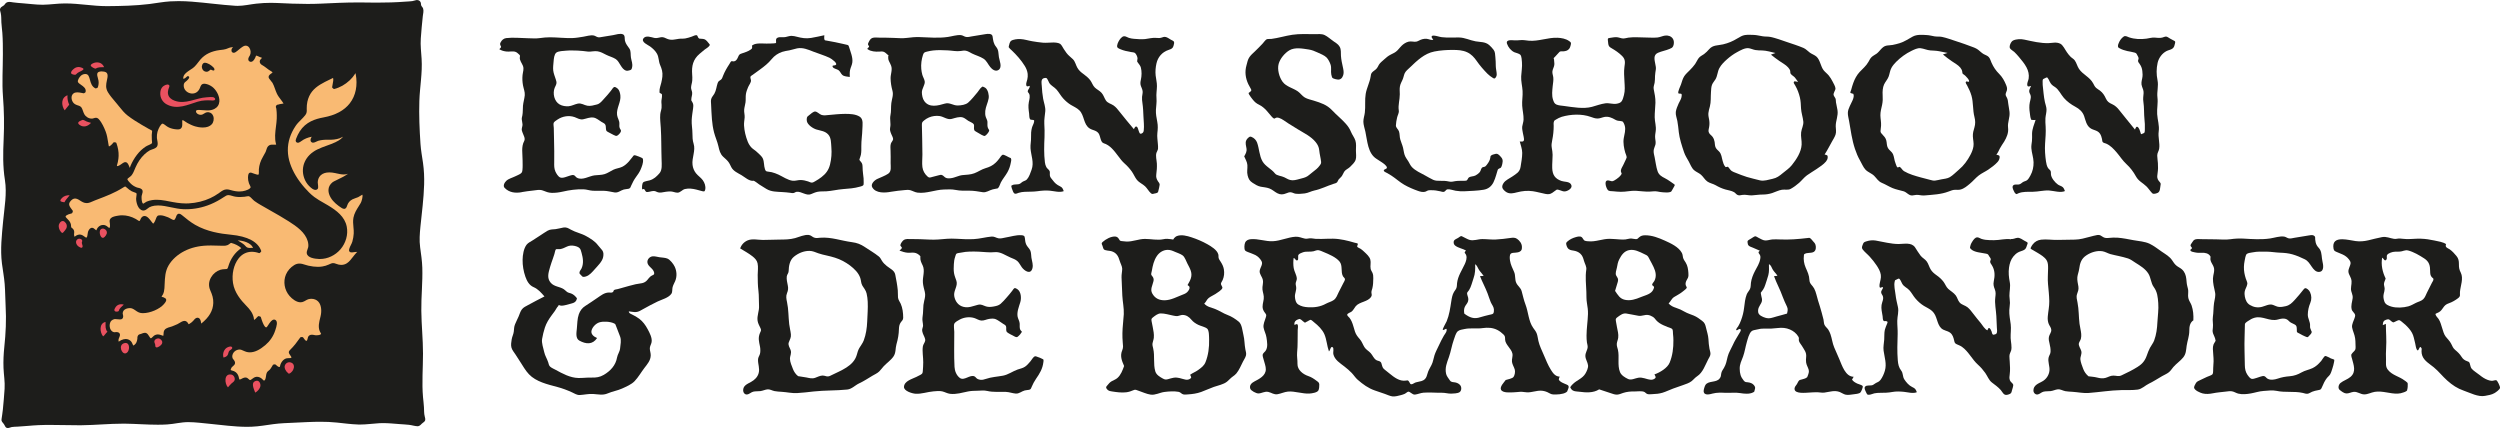
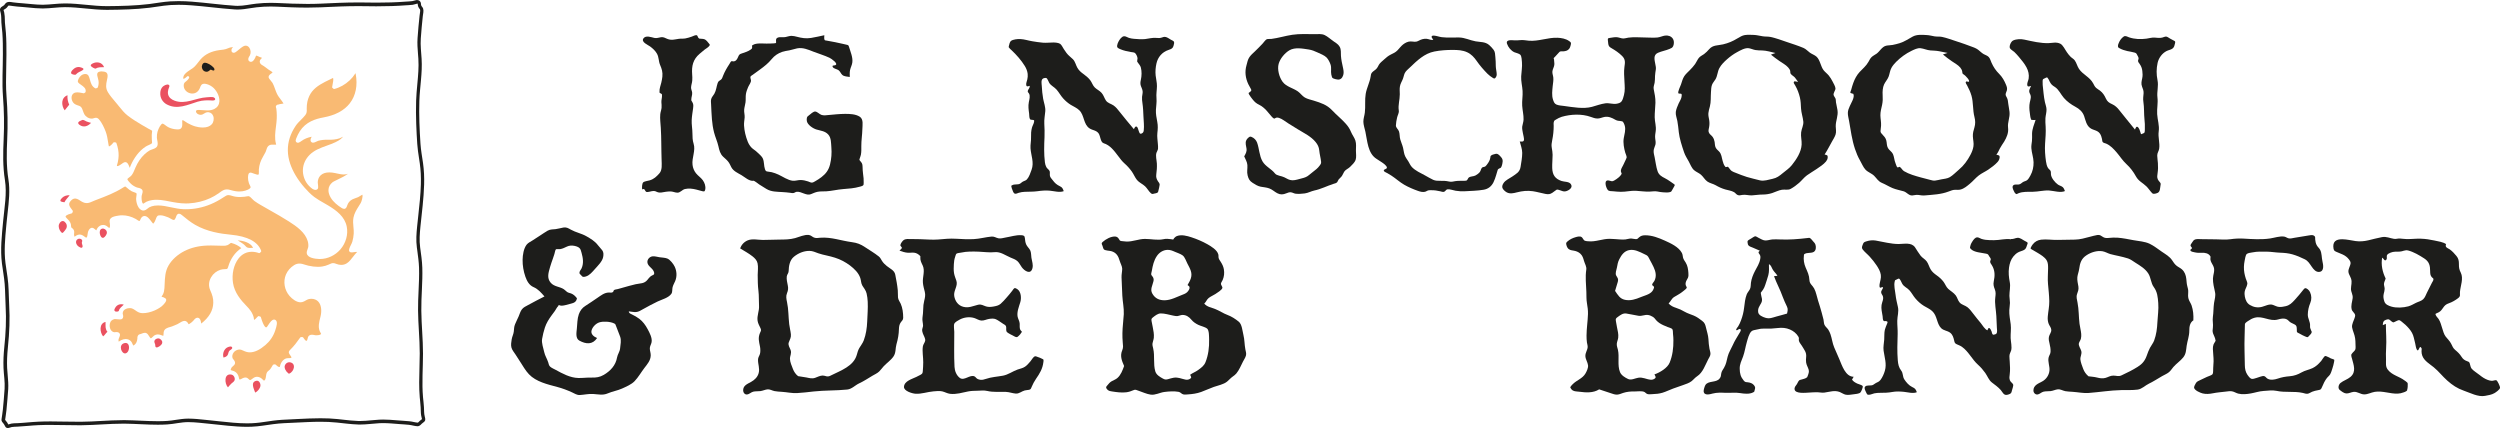
<svg xmlns="http://www.w3.org/2000/svg" id="uuid-a7b11790-9663-493c-ab52-83354fde7570" data-name="Calque 1" viewBox="0 0 712.59 121.99">
  <g>
-     <path d="M2.27,121.49c-.2,0-.25-.05-.45-.45-.06-.12-.13-.25-.21-.37-.12-.19-.25-.34-.37-.48-.23-.26-.3-.35-.27-.66.05-.36.1-.71.16-1.07.08-.54.17-1.08.22-1.64l.03-.36c.17-1.83.35-3.73.46-5.61.08-1.31-.04-2.61-.15-3.86-.07-.71-.13-1.41-.16-2.12-.08-1.81,0-3.72.21-5.85.47-4.49.59-8.26.38-11.86-.05-.88-.08-1.77-.1-2.65-.04-1.19-.07-2.41-.17-3.62-.1-1.24-.29-2.49-.47-3.69-.11-.72-.22-1.45-.31-2.18-.45-3.55-.11-7.17.22-10.67l.12-1.25c.08-.87.18-1.75.28-2.63.35-3.05.71-6.21.22-9.25-.64-3.96-.52-8.01-.36-11.5.19-4.09.13-8.2-.19-12.2-.21-2.67-.15-5.43-.09-8.1.03-1.3.06-2.6.06-3.88v-.23c0-1.94,0-3.95-.15-5.93-.03-.44-.08-.88-.13-1.32-.06-.56-.12-1.11-.15-1.67-.01-.25-.02-.5-.02-.75-.01-.65-.03-1.32-.17-1.97-.03-.14-.07-.27-.1-.4-.14-.5-.16-.61.09-.85.07-.07.19-.13.31-.2.16-.09.34-.19.5-.34.12-.12.22-.25.31-.38.08-.12.16-.22.24-.28.15-.1.34-.15.58-.15s.5.04.74.08l.24.04c.92.14,1.82.21,2.83.28.63.05,1.26.11,1.89.17,1.22.12,2.48.24,3.74.24h.24c1.02-.01,2.05-.1,3.05-.18,1.03-.09,2.1-.18,3.14-.18h.13c1.95,0,3.93.19,5.84.38,1.94.19,3.95.39,5.95.39h.19c3.89-.02,8.04-.12,12-.6.7-.09,1.4-.19,2.09-.29,1.27-.19,2.57-.38,3.87-.46.76-.05,1.55-.07,2.35-.07,1.18,0,2.38.05,3.68.15,1.91.14,3.86.35,5.74.55,2.2.23,4.48.48,6.73.62.23.01.45.02.68.02,1.19,0,2.36-.19,3.5-.37.63-.1,1.25-.2,1.88-.27,1.37-.15,2.74-.23,4.07-.23.58,0,1.16.01,1.74.04,2.62.13,5.66.27,8.68.27,1.34,0,2.59-.03,3.8-.08l1.3-.06c3.01-.14,6.12-.28,9.2-.28.55,0,1.1,0,1.66.01,1.24.02,2.48.04,3.71.04,3.18,0,5.86-.09,8.42-.29.2-.02.4-.03.6-.04.43-.02.86-.04,1.28-.11.22-.03.44-.1.65-.16.17-.05.35-.11.53-.13.08-.01.16-.02.24-.02.24,0,.35.06.48.26.05.09.06.18.08.36.01.15.02.33.09.53.08.24.22.42.34.58.09.11.16.21.19.3.14.41.05.94-.03,1.45-.03.19-.06.37-.08.55-.22,2.07-.42,4.21-.57,6.37-.11,1.51.01,2.98.12,4.41.04.48.08.96.11,1.44.15,2.45-.08,4.91-.3,7.29-.14,1.52-.29,3.1-.34,4.67-.14,4.45.1,8.9.32,12.28.09,1.35.3,2.7.5,4,.08.49.15.99.22,1.48.27,1.9.38,3.94.32,6.09-.08,2.97-.41,5.99-.73,8.92-.11,1.03-.23,2.06-.33,3.08-.2,1.98-.35,3.92-.08,5.94l.12.87c.23,1.68.45,3.27.5,4.92.07,2.18-.03,4.42-.13,6.58-.09,1.86-.17,3.79-.15,5.69.02,1.93.13,3.89.24,5.78.12,2.1.24,4.27.24,6.41,0,1.38-.04,2.77-.08,4.16-.08,2.72-.16,5.54.08,8.3.03.36.07.73.11,1.09.06.59.13,1.18.16,1.77.01.22.02.44.02.66.01.68.03,1.38.21,2.06.22.81.24.9-.28,1.25-.26.18-.44.36-.59.52-.21.21-.33.34-.62.42-.43,0-.88-.1-1.36-.2-.37-.08-.74-.16-1.11-.2-.62-.07-1.25-.11-1.88-.15l-.86-.06-1.05-.08c-1.2-.1-2.45-.2-3.69-.2-.36,0-.72,0-1.08.03-.74.04-1.48.11-2.21.18-1.05.1-2.14.2-3.21.2-.19,0-.38,0-.58-.01-1.51-.05-3.05-.23-4.54-.39-.48-.05-.95-.11-1.43-.16-1.48-.15-3.05-.23-4.81-.23-2.05,0-4.13.1-6.14.2l-2.22.1c-1.67.07-3.4.15-5.1.38-.5.07-1.01.14-1.51.22-1.5.22-3.05.45-4.59.51-.44.02-.89.03-1.33.03-2.65,0-5.37-.3-7.99-.58-.88-.1-1.75-.19-2.62-.28-.45-.04-.91-.09-1.36-.14-1.55-.16-3.16-.33-4.75-.34h0c-1.24,0-2.39.18-3.5.35-.83.13-1.7.26-2.55.31-.83.05-1.7.08-2.66.08-1.66,0-3.35-.08-4.99-.15-1.41-.06-2.87-.13-4.31-.15h-.65c-2.07,0-4.17.11-6.2.23-1.83.1-3.72.21-5.58.22h-.99c-1.31,0-2.62-.02-3.93-.04-1.32-.02-2.63-.05-3.95-.05s-2.37.02-3.4.06c-1.04.04-2.09.13-3.1.22-.97.08-1.94.17-2.92.21h-.39c-.42.03-.86.04-1.3.12-.18.03-.35.09-.53.15-.18.06-.35.12-.49.12h-.03Z" style="fill: #1d1d1b;" />
    <path d="M119.01,1s.03,0,.04,0c.01.05.01.11.02.16.01.17.03.39.11.65.11.33.29.56.43.73.04.06.1.13.11.15.1.29.02.76-.05,1.21-.03.2-.06.39-.08.57-.22,2.07-.42,4.22-.57,6.38-.11,1.54,0,3.04.12,4.48.04.48.08.96.11,1.44.15,2.41-.07,4.74-.3,7.22-.14,1.53-.29,3.11-.34,4.7-.14,4.47.1,8.94.32,12.33.09,1.38.3,2.73.5,4.04.08.49.15.98.22,1.48.27,1.87.37,3.89.31,6-.08,2.95-.41,5.96-.73,8.87-.11,1.03-.23,2.06-.33,3.09-.2,2.01-.36,3.98-.08,6.05l.12.87c.23,1.67.44,3.25.5,4.87.07,2.16-.03,4.39-.13,6.54-.09,1.87-.17,3.8-.15,5.72.02,1.95.13,3.91.24,5.8.12,2.09.24,4.26.24,6.38,0,1.37-.04,2.78-.08,4.15-.08,2.73-.16,5.56.08,8.36.03.37.07.73.11,1.1.06.6.12,1.17.15,1.75.01.21.02.42.02.64.02.71.03,1.44.23,2.18.04.16.11.43.13.55-.03.03-.09.08-.2.16-.3.21-.5.41-.67.58-.16.17-.22.23-.32.27-.37-.02-.77-.1-1.19-.19-.37-.08-.76-.16-1.16-.2-.64-.07-1.28-.11-1.9-.15-.29-.02-.57-.04-.86-.06-.35-.03-.7-.05-1.04-.08-1.21-.1-2.47-.2-3.73-.2-.37,0-.73,0-1.1.03-.76.04-1.51.11-2.24.18-1.09.1-2.11.2-3.16.2-.18,0-.37,0-.56,0-1.49-.05-3.01-.22-4.49-.39-.48-.05-.97-.11-1.45-.16-1.49-.16-3.09-.23-4.87-.23-2.06,0-4.14.1-6.16.2l-1.2.06-1.02.05c-1.68.07-3.42.15-5.14.38-.51.07-1.01.14-1.52.22-1.56.23-3.03.45-4.54.51-.44.02-.87.03-1.31.03-2.62,0-5.32-.3-7.93-.58-.88-.1-1.76-.19-2.63-.28-.45-.04-.9-.09-1.35-.14-1.57-.17-3.19-.34-4.81-.35h-.08c-1.21,0-2.38.18-3.51.35-.86.13-1.67.26-2.5.31-.82.05-1.68.08-2.62.08-1.65,0-3.34-.08-4.97-.15-1.41-.06-2.88-.13-4.33-.15-.22,0-.44,0-.66,0-2.09,0-4.19.12-6.23.23-1.82.1-3.71.21-5.56.22-.33,0-.66,0-.98,0-1.3,0-2.63-.02-3.92-.04-1.29-.02-2.63-.05-3.95-.05s-2.39.02-3.43.07c-1.05.04-2.11.14-3.12.22-.95.08-1.93.17-2.89.21-.13,0-.26,0-.39.01-.44.01-.89.03-1.36.11-.23.04-.43.11-.6.17-.08.03-.19.06-.27.08-.03-.05-.06-.11-.09-.16-.07-.14-.14-.28-.23-.41-.15-.23-.3-.4-.42-.54-.06-.07-.14-.16-.15-.18,0,0,0-.03,0-.09.04-.35.1-.7.15-1.05.08-.54.17-1.09.22-1.67l.03-.37c.17-1.84.35-3.74.47-5.61.08-1.35-.04-2.67-.15-3.94-.06-.69-.13-1.4-.16-2.1-.08-1.79,0-3.68.21-5.77.47-4.52.59-8.31.38-11.94-.05-.87-.08-1.77-.1-2.63-.04-1.19-.07-2.43-.17-3.65-.1-1.26-.29-2.51-.48-3.73-.11-.72-.22-1.44-.31-2.16-.44-3.5-.12-6.93.22-10.56l.12-1.25c.08-.86.18-1.74.28-2.62.35-3.09.72-6.28.22-9.39-.63-3.91-.51-7.94-.35-11.4.19-4.11.13-8.24-.19-12.26-.21-2.64-.15-5.39-.09-8.05.03-1.28.06-2.6.06-3.9v-.24c0-1.95,0-3.96-.15-5.96-.03-.45-.08-.89-.13-1.34-.06-.57-.12-1.1-.15-1.64-.01-.24-.02-.49-.02-.73-.01-.67-.03-1.37-.18-2.07-.03-.15-.07-.29-.11-.42-.03-.1-.07-.24-.08-.32,0,0,.02-.02.03-.03.03-.03.14-.09.21-.13.17-.1.39-.22.6-.42.17-.16.28-.32.38-.46.04-.06.1-.14.11-.15.04-.03.12-.06.3-.06s.42.04.66.08l.24.04c.94.14,1.85.21,2.86.28.63.04,1.25.11,1.88.17,1.23.12,2.5.25,3.78.25h.24c1.04-.01,2.08-.1,3.08-.19,1.02-.09,2.08-.18,3.1-.18h.13c1.92,0,3.89.19,5.79.38,1.95.19,3.97.39,6,.39h.2c3.91-.03,8.07-.12,12.06-.61.71-.09,1.41-.19,2.11-.3,1.31-.19,2.55-.38,3.82-.46.75-.05,1.53-.07,2.32-.07,1.16,0,2.36.05,3.64.15,1.9.14,3.84.35,5.72.55,2.21.24,4.49.48,6.75.63.24.02.47.02.71.02,1.22,0,2.42-.19,3.58-.38.64-.1,1.25-.2,1.85-.26,1.35-.15,2.7-.22,4.01-.22.57,0,1.15.01,1.71.04,2.62.13,5.68.27,8.71.27,1.35,0,2.6-.03,3.82-.08l1.28-.06c3.01-.14,6.12-.28,9.19-.28.55,0,1.1,0,1.65.01,1.24.02,2.48.04,3.71.04,3.19,0,5.88-.09,8.47-.29.19-.01.39-.02.59-.03.43-.02.88-.05,1.33-.11.27-.04.51-.12.72-.18.17-.05.32-.1.45-.12.06,0,.12-.01.17-.01M119.01,0c-.1,0-.2,0-.31.02-.41.06-.78.24-1.19.3-.6.09-1.23.09-1.84.14-2.81.22-5.59.29-8.39.29-1.23,0-2.46-.01-3.7-.04-.56,0-1.11-.01-1.67-.01-3.52,0-7,.18-10.52.34-1.26.06-2.52.08-3.78.08-2.89,0-5.77-.13-8.66-.27-.59-.03-1.18-.04-1.76-.04-1.38,0-2.75.08-4.12.23-1.77.19-3.54.63-5.33.63-.21,0-.43,0-.64-.02-4.16-.27-8.3-.86-12.46-1.18-1.24-.09-2.48-.15-3.72-.15-.79,0-1.59.02-2.38.07-2.02.12-3.99.51-5.99.76-3.92.48-7.99.57-11.94.6-.06,0-.13,0-.19,0-3.96,0-7.84-.77-11.79-.77-.05,0-.09,0-.13,0-2.07,0-4.13.34-6.19.37-.08,0-.15,0-.23,0-1.87,0-3.73-.28-5.59-.41-.93-.07-1.86-.14-2.79-.27-.34-.05-.7-.13-1.05-.13-.3,0-.6.06-.87.24-.27.19-.39.49-.62.71-.23.22-.57.32-.8.54C-.24,2.59.06,3.05.21,3.74c.19.86.14,1.77.18,2.64.05,1.01.21,2,.28,3.01.15,2.04.15,4.08.15,6.13,0,3.99-.28,8.05.03,12.03.32,4.05.38,8.08.19,12.14-.18,3.89-.26,7.76.36,11.61.62,3.84-.15,7.91-.51,11.76-.37,4.01-.84,8-.34,12.03.25,1.95.62,3.89.78,5.85.17,2.08.15,4.17.27,6.26.23,3.96.04,7.84-.38,11.78-.2,1.96-.3,3.94-.22,5.92.08,1.99.44,3.93.31,5.93-.12,1.99-.31,3.97-.5,5.95-.08.91-.26,1.79-.37,2.69-.1.76.35.9.71,1.48.31.49.4,1.05,1.08,1.05.01,0,.03,0,.04,0,.37-.01.73-.22,1.09-.28.53-.09,1.09-.08,1.63-.11,2.01-.09,4-.35,6.01-.43,1.13-.05,2.26-.06,3.38-.06,2.62,0,5.25.09,7.87.09.33,0,.66,0,.99,0,3.93-.04,7.84-.45,11.77-.45.22,0,.43,0,.65,0,3.11.04,6.21.3,9.31.3.89,0,1.79-.02,2.69-.08,2-.12,3.94-.66,5.95-.66.02,0,.05,0,.07,0,2.03.01,4.06.29,6.07.48,3.53.34,7.1.86,10.66.86.45,0,.9,0,1.35-.03,2.07-.08,4.1-.46,6.15-.73,2.02-.28,4.05-.32,6.08-.42,2.45-.11,4.88-.26,7.31-.26,1.58,0,3.17.06,4.76.23,2,.21,3.99.48,6,.55.2,0,.39.01.59.01,1.83,0,3.62-.28,5.45-.38.35-.02.7-.03,1.05-.03,1.57,0,3.12.16,4.7.28.91.07,1.82.11,2.72.21.86.09,1.73.41,2.58.41.74-.17.84-.62,1.43-1.02.8-.54.71-.93.48-1.79-.22-.84-.17-1.75-.22-2.61-.05-.97-.18-1.92-.27-2.88-.36-4.13,0-8.29,0-12.42,0-4.07-.44-8.12-.48-12.19-.05-4.09.41-8.19.28-12.28-.06-1.97-.36-3.89-.62-5.84-.26-1.97-.11-3.85.08-5.82.4-4,.95-8.02,1.06-12.04.06-2.06-.03-4.13-.32-6.17-.26-1.82-.6-3.61-.72-5.44-.27-4.06-.45-8.17-.32-12.23.13-4.03.9-7.96.64-12.01-.12-1.95-.37-3.83-.23-5.79.15-2.12.34-4.24.57-6.35.08-.7.32-1.53.08-2.22-.12-.34-.43-.55-.54-.87-.11-.33,0-.66-.22-.99-.23-.37-.53-.5-.9-.5h0Z" style="fill: #1d1d1b;" />
  </g>
  <g>
-     <path d="M429.16,108.32c.61-.2,1.92-.41,2.26-.89.36-.51.52-1.52.34-2.11-.22-.74-.68-1.39-.79-2.17-.11-.81.29-1.57.12-2.38-.31-1.44-2.04-2.53-2.08-4-.02-.65.04-.94-.47-1.44-.5-.49-1.1-.95-1.72-1.27-1.33-.69-2.76-.74-4.21-.54-1.71.25-3.46-.1-5.15.26-.6.13-1.49.23-1.95.65-.57.52-.85,1.66-1.11,2.37-.59,1.63-.83,3.36-1.41,4.99-.56,1.58-1.2,3.06-.79,4.79.15.66.71,1.3,1.08,1.86.38.57.92.43,1.56.57.56.13,1.04.36,1.4.82.42.54.36,1.58-.22,1.96-.56.36-1.74.39-2.38.41-.91.02-1.74-.27-2.66-.25-1.74.03-3.5-.16-5.23-.02-.84.07-1.6.44-2.42.54-.79.1-1.44-.97-1.98-.82-.27.08-.62.45-.9.58-.36.17-.74.29-1.12.39-.69.18-1.6.43-2.32.38-.75-.06-1.59-.49-2.3-.73-.95-.32-1.89-.64-2.83-.97-1.9-.66-3.36-1.73-4.88-3.05-.66-.57-1.11-1.32-1.71-1.95-.63-.66-1.34-1.25-2.05-1.81-1.26-.99-2.82-1.89-3.2-3.59-.1-.45.23-1.61-.17-1.92-.58-.45-.72.96-1.07,1.18-.57-1.58-.64-3.36-1.3-4.89-.58-1.34-1.8-2.51-2.93-3.4-.21-.16-.75-.71-1.02-.72-.14,0-.65.33-.78.4-.18.09-.36.18-.54.27-.19.2-.37.19-.52-.04-.36-.15-.62-.57-.98-.74-.42-.2-.21-.13-.58-.05-.2.05-.47.18-.64.29-.48.32-.63.77-.54,1.34.44-.15.73-.44.94,0,.15.31,0,1.08-.01,1.44,0,1.14-.02,2.28-.03,3.41,0,1.02-.04,1.96-.14,2.96-.11,1.09.14,2.19.1,3.28-.05,1.73,1.57,2.98,3.1,3.49.88.3,1.57.76,2.31,1.32.43.33.77.47.81,1.06.02.43-.04,1.31-.25,1.7-.34.64-1.85.85-2.56.9-1.03.07-2.11-.16-3.12-.31-1.02-.15-1.98-.36-3.03-.25-1.02.11-1.91.56-2.9.74-1.07.2-1.71-.43-2.68-.65-1.04-.23-1.83.42-2.82.44-.64.01-2.12-.78-2.31-1.34-.33-1,.38-1.66,1.15-2.06,1.39-.73,3.24-1.63,3.28-3.45.02-.93-.41-1.89-.62-2.79-.1-.42-.36-1.05-.27-1.45.08-.37.54-.7.77-.99.8-1.06.48-2.66.3-3.89-.14-.99-.65-1.84-.82-2.79-.17-.96.36-1.99.63-2.9.22-.71.18-.78-.25-1.34-.23-.31-.44-.61-.55-.99-.31-1,.09-1.94.21-2.93.13-1.01-.25-1.75-.36-2.71-.11-.94.32-1.81.1-2.77-.21-.91-1.02-1.67-.89-2.57.14-.95,1.04-1.89.5-2.79-.41-.7-.98-1.29-1.7-1.67-.4-.21-.85-.35-1.27-.54-.34-.15-1.46-.47-1.68-.77-.33-.45-.23-1.76,0-2.25.3-.67.94-.92,1.63-.98,2.14-.18,4.16.68,6.28.58,2.21-.1,4.29-1.16,6.49-1.28.98-.05,1.73.36,2.65.54.51.1.88-.06,1.37-.09.54-.04,1.1.12,1.64.15,2.23.14,4.43-.22,6.66.08,1,.13,1.98.34,2.96.59.52.13,1.04.28,1.56.44.15.04.81.15.87.27.11.21-.25.66-.16.87.1.22.79.46,1.01.62.36.26.7.55,1.02.86.63.6,1.48,1.33,1.71,2.21.22.85-.08,1.76.09,2.61.08.41.32.71.49,1.08.24.52.27,1.04.26,1.6-.02.95-.03,1.92-.26,2.85-.11.43-.3.81-.27,1.25.03.47.21.69-.06,1.15-.92,1.53-3.36,1.41-4.44,2.76-.38.48-.64,1.06-1.11,1.47-.36.31-1.37.52-1.29.99.04.28.5.62.67.84.23.31.43.65.59,1,.43.93.62,1.96.96,2.93.3.87.75,1.43,1.35,2.11.63.71.85,1.51,1.34,2.3.44.71,1.23,1.09,1.78,1.7.58.64.84,1.52,1.61,1.99.33.2.73.21,1.05.4.4.24.41.58.54,1.02.2.67.26.87.82,1.32.45.36.91.72,1.36,1.09,1.3,1.06,2.84,2.27,4.63,2.01.68-.1.64-.15,1.03.48.21.34.25.61.65.56.33-.04.82-.43,1.17-.53.53-.16,1.09-.22,1.62-.38,1.74-.52,1.44-1.95,2.18-3.31.47-.86.96-1.67,1.16-2.64.21-1.01.46-1.78.9-2.72.46-.97.92-1.94,1.4-2.9.23-.47.48-.93.75-1.38.23-.39.7-.94.77-1.39.18-1.2-.66-.04-1.07-.25-.23-.12.96-2.12,1.09-2.45.76-1.86,1-3.69,1.31-5.67.15-.94.29-1.87.78-2.7.21-.36.51-.67.67-1.07.19-.47.14-.94.2-1.44.24-2.04,1.37-3.62,2.21-5.44.32-.7.66-1.68.41-2.46-.26-.79-.81-.61-.08-1.4-.94-.53-2.17-.71-3.02-1.35-.36-.27-.51-.61-.49-1.05.02-.68.71-.86,1.24-1.17.2-.12.71-.54.93-.54.11,0,.53.24.6.27.57.26,1.15.64,1.76.82,1.14.34,2.47-.24,3.66-.23,1.29,0,2.56.19,3.85.12,1.39-.07,2.78-.24,4.15-.44.66-.1,1.31-.15,1.88.25.77.54,1.38,1.36,1.39,2.31,0,.64-.05,1.05-.65,1.36-.37.19-.78.23-1.18.27-.37.04-1.04.01-1.33.28-.44.4-.32,1.45-.23,2.01.18,1.16.7,2.14,1.16,3.2.45,1.02.16,2.15.62,3.13.42.91,1.24,1.33,1.53,2.35.36,1.28.61,2.56,1.09,3.8.84,2.16.85,4.77,2.21,6.68.4.56.8,1.02,1.03,1.68.23.67.29,1.37.45,2.05.32,1.38.98,2.69,1.54,4,.61,1.42,1.18,2.88,2,4.19.62.98,1.25,1.92,2.53,1.97-.29.69-.45.88.2,1.38.41.32.91.5,1.38.71.55.24,1.07.33.96,1.02-.04.26-.19.49-.27.74-.13.39-.09.39-.45.63-.9.58-2.69.65-3.73.59-.62-.03-1.06-.41-1.62-.65-.58-.25-1.2-.41-1.83-.42-1.31-.03-2.57.51-3.9.48-.66-.01-1.3-.2-1.96-.16-.66.04-1.31.13-1.97.15-.91.02-3.02.24-3.53-.72-.46-.87.92-2.2,1.36-2.83ZM368.73,73.55c-.12.94-.13,1.9.02,2.84.16,1.01.83,1.99.89,2.98.02.45-.2.77-.29,1.19-.09.42.02.76.09,1.16.16,1.02-.39,1.87-.34,2.86.04.8.26,1.79.96,2.22.86.54,1.75.71,2.74.77,1.85.11,3.53-.11,5.17-1.02.71-.39,1.57-.57,2.22-1.05.72-.53,1-1.42,1.38-2.2.42-.86.87-1.71,1.31-2.57.19-.37.59-.93.45-1.29-.1-.26-.43-.48-.56-.74-.67-1.28.01-2.97-.95-4.15-1.03-1.26-3.04-2.09-4.51-2.7-.46-.19-.98-.45-1.47-.53-.55-.08-.92.18-1.44.3-1,.24-2.01-.05-3,.29-.36.12-1.07.38-1.29.72-.21.31.06,1.28-.22,1.51-.5.41-.72-.59-1.16-.6ZM417.4,89.41c1.49,1.1,2.75,1.62,4.57,1,.82-.28,1.66-.43,2.49-.66.26-.07.95-.16,1.14-.36.23-.25.25-.94.22-1.24-.07-.76-.62-1.35-.91-2.04-.34-.8-.58-1.64-.89-2.46-.64-1.69-1.51-3.26-2.17-4.94.35-.03.7-.06,1.05-.08-.4-.6-.92-1.08-1.31-1.68-.43-.65-.49-1.19-1.12-1.66.06,1.36.02,2.73-.46,4.02-.4,1.1-.65,2.4-1.28,3.39-.35.55-.71.61-.51,1.27.2.67.44,1.18.23,1.91-.18.63-.68,1.04-.94,1.62-.26.61-.25,1.28-.12,1.92Z" style="fill: #1d1d1b;" />
    <path d="M433.2,40.33c.46,0,.96.17,1.15-.3.17-.42-.19-1.58-.26-2.04-.1-.64-.29-1.29-.2-1.94.1-.68.36-1.28.38-1.98.04-1.3-.31-2.63-.39-3.94-.09-1.41.2-2.79.11-4.2-.08-1.38-.47-2.76-.4-4.15.07-1.37.34-2.69.22-4.07-.05-.52-.08-1.68-.45-2.09-.35-.38-1.24-.52-1.71-.73-.94-.42-1.77-1.44-2.09-2.41-.44-1.32,1.45-1,2.16-.98.57.02,1.14-.02,1.7-.07.84-.07,1.53.1,2.35.17,2.75.24,5.45-.96,8.18-.84,1.12.05,2.32.26,3.25.9.57.39.68.46.52,1.15-.09.4-.22.81-.48,1.13-.4.5-1.01.64-1.62.69-.22.02-.48-.03-.7,0-.38.07-.4.14-.68.45-.22.24-.45.48-.67.73-.15.17-.31.34-.47.51-.26.14-.31.34-.15.59-.01.54.16,1.05.08,1.61-.09.64-.47,1.18-.54,1.81-.07.62.21,1.2.26,1.81.07.78-.09,1.57-.17,2.34-.12,1.26-.32,2.68.08,3.9.19.58.37,1.14.95,1.4.64.29,1.52.33,2.21.42,2.5.33,5.47.91,7.94.25,1.26-.34,2.55-.84,3.85-1.01,1.08-.14,2.12.31,3.19.12.56-.1,1.1-.25,1.42-.69.34-.47.52-1.23.67-1.79.34-1.3.21-2.53.14-3.85-.07-1.38-.2-2.77-.01-4.14.18-1.29.34-2.15-.68-3.16-.91-.9-1.88-1.55-2.98-2.19-.56-.32-.82-.52-.94-1.17-.06-.33-.08-.66-.11-.99-.05-.69-.07-.67.62-.79.62-.1,1.25-.22,1.88-.19.53.03.98.23,1.49.33.64.13,1.24-.12,1.87-.21.8-.11,1.62-.11,2.43-.1,1.26.02,2.51.06,3.76.1.68.02,1.36.04,2.04-.03.77-.08,1.44-.44,2.19-.55.83-.12,1.76.15,2.23.89.24.37.32.83.29,1.26-.02.28-.07.62-.2.87-.23.47-.53.57-1.02.78-1.07.46-2.26.64-3.32,1.11-1.4.62-.96,2.02-.74,3.25.09.49.21.93.15,1.43-.08.65-.22,1.26-.24,1.92-.02.65,0,1.3-.11,1.93-.1.62-.39,1.14-.27,1.78.26,1.34.53,2.53.5,3.92-.03,1.38-.23,2.76-.21,4.15.02,1.36.48,2.55.29,3.93-.1.69-.23,1.36-.15,2.06.07.65.22,1.18.06,1.83-.15.6-.47,1.09-.5,1.73-.03.64.16,1.26.29,1.88.28,1.28.4,2.69.83,3.93.37,1.07,1.15,1.53,2.11,2.01.5.25.97.56,1.44.88.29.2.57.4.86.6.61.42.61.37.24,1.01-.16.29-.33.58-.49.87-.25.44-.2.46-.66.6-.56.17-1.39.08-1.97.05-.54-.03-1.05-.13-1.57-.23-.77-.14-1.43,0-2.19.03-1.32.06-2.64-.16-3.95-.23-1.45-.08-2.84.32-4.29.29-.72-.01-1.44-.08-2.16-.15-.6-.06-1.26.04-1.6-.43-.55-.75-1.17-2.98.38-2.63.66.15.87.36,1.48,0,.43-.26.85-.51,1.23-.85.22-.2.55-.48.7-.73.25-.42.26-.25.09-.71-.16-.42-.16-.42-.05-.84.11-.42.41-.87.6-1.26.26-.54.52-1.09.77-1.63.23-.48.26-.5.16-.97-.06-.31-.25-.64-.34-.95-.36-1.25-.66-2.84-.43-4.13.2-1.13.59-2.33.31-3.47-.07-.29-.18-.56-.31-.82-.2-.4-.21-.44-.59-.54-.68-.17-1.16-.03-1.8-.42-.95-.56-1.97-1.02-3.1-.81-.67.12-1.25.44-1.95.45-.72.01-1.33-.24-1.99-.47-2.55-.91-5.65-.77-8.24-.02-.6.18-1.14.48-1.68.8-.44.26-.45.23-.59.7-.1.33-.03.74-.03,1.08,0,1.4-.15,2.76-.43,4.13-.15.73-.25,1.36-.12,2.1.12.69.23,1.33.24,2.03,0,1.26-.15,2.52-.11,3.78.07,1.95.82,3.06,2.68,3.68.77.26,2.01.13,2.57.81.76.94-.28,1.74-1.15,2.05-.93.34-1.51-.18-2.36-.37-.46-.1-.42-.06-.84.24-.29.2-.56.43-.85.62-.68.46-1.19.48-1.98.33-1.21-.23-2.39-.59-3.6-.77-1.53-.22-3.02-.07-4.51.32-.96.25-2.01.51-2.93,0-.4-.22-.87-.64-1.11-1.02-.32-.51-.15-1.06.19-1.59.56-.87,1.67-1.31,2.49-1.88,1.17-.81,2.15-1.27,2.38-2.77.2-1.29.47-2.67.47-3.98,0-1.09-.45-2.25-.71-3.3Z" style="fill: #1d1d1b;" />
    <path d="M697.19,69.59c-.05.33-.14.55.05.81.21.29.75.48,1.04.69.73.52,1.33,1.19,1.9,1.88.58.7.71,1.4.7,2.32-.01,1.03.08,1.53.54,2.45.81,1.63-.08,3.72-.24,5.41-.08.87.26,1.24-.55,1.85-.74.57-1.69,1.13-2.58,1.43-.88.3-1.25.65-1.77,1.43-.54.8-.85,1.06-1.72,1.42-.44.18-.42.22-.24.61.17.38.54.69.77,1.04.53.82.73,1.73,1.03,2.64.26.8.46,1.67.98,2.36.53.71,1.18,1.25,1.58,2.07.33.68.53,1.23,1.13,1.74.73.61,1.3,1.14,1.81,1.95.42.68.87,1,1.61,1.27.48.18.61.19.76.7.14.47.22,1.08.53,1.44.58.67,1.54,1.2,2.23,1.77.71.58,1.47,1.1,2.34,1.42.38.14.77.24,1.17.26.33.02.99-.25,1.26-.17.37.11,1.13,1.82,1.08,2.17-.06.49-1.19,1.28-1.6,1.51-.8.47-1.79.61-2.69.78-1.96.37-4.22-.86-6.05-1.49-1.85-.64-3.23-1.57-4.7-2.87-1.37-1.21-2.44-2.64-3.86-3.8-1.18-.97-2.72-1.8-3.27-3.31-.15-.41-.21-.84-.21-1.27,0-.26.11-.65-.02-.89-.64-1.14-.73,1.45-1.33.42-.26-.45-.33-1.28-.46-1.78-.13-.53-.26-1.07-.39-1.61-.24-1.01-.66-1.75-1.33-2.55-.65-.77-1.39-1.46-2.19-2.06-.61-.46-.67-.48-1.36-.15-.19.09-.38.18-.57.27-.41.19-.36.18-.7,0-.51-.28-.69-.79-1.27-.73-.27.03-.69.18-.92.33-.45.31-.45.81-.5,1.32.29-.12.58-.23.88-.35,0,2.3.23,4.66.07,6.95-.08,1.06-.06,2.08-.03,3.14.03,1.13-.21,2.05.54,3,1.26,1.59,3.2,1.85,4.76,3.05.2.15.49.31.65.5.26.32.19.02.24.51.04.37-.02,1.23-.14,1.58-.13.39.11.16-.32.48-.2.15-.5.23-.73.32-.53.2-1.08.33-1.64.35-2.23.09-4.37-.88-6.6-.5-1.01.17-1.97.74-3,.72-1.08-.02-1.87-.83-2.99-.72-.71.07-1.4.51-2.12.45-.66-.05-1.32-.59-1.82-.98-.64-.49-.35-1.55.19-2,.85-.7,2.01-1.01,2.86-1.74,1.7-1.46.89-3.39.41-5.25-.05-.19-.17-.49-.18-.7-.03-.5-.07-.31.19-.7.24-.37.75-.7.93-1.11.17-.38.07-1.23.07-1.64,0-.55-.03-1.09-.11-1.63-.14-1.06-.66-2-.85-3.03-.1-.52.06-.96.21-1.44.16-.51.71-1.57.65-2.09-.08-.63-.85-1.02-.99-1.67-.26-1.15.14-2.06.28-3.17.13-.98-.47-1.7-.48-2.62,0-1.06.38-1.89.02-2.97-.33-.97-.98-1.55-.67-2.64.12-.43.31-.84.45-1.27.22-.68.04-1-.38-1.56-.47-.62-1.09-1.08-1.79-1.4-.5-.23-1.02-.42-1.52-.64-.61-.27-.96-.33-1.08-1.01-.34-1.98.64-2.72,2.54-2.69,1.28.02,2.46.33,3.71.51,1.22.17,2.42.08,3.62-.2,1.31-.3,2.62-.68,3.95-.92,1.31-.23,2.22.32,3.45.5.56.08,1.07-.14,1.63-.1.66.04,1.3.15,1.97.16,1.34.02,2.66-.16,4-.11,1.3.04,2.59.23,3.86.51,1.07.24,2.52.42,3.4,1.07ZM679.99,79.39c-.15.61-.53,1.1-.47,1.75.04.43.2.79.19,1.23-.01.49-.16.94-.27,1.41-.18.77-.05,1.47.21,2.21.28.81,1.21,1.18,2.01,1.41,1.44.42,3.36.31,4.79-.08.78-.22,1.43-.62,2.15-.98.69-.35,1.53-.5,2.1-1.05.52-.5.75-1.22,1.06-1.86.46-.94.94-1.87,1.41-2.8.13-.26.41-.62.44-.92.04-.42-.14-.39-.41-.65-.48-.46-.52-1.11-.52-1.74,0-1.63-.27-2.73-1.69-3.66-1.36-.88-2.99-1.85-4.57-2.26-.91-.24-1.53.28-2.41.32-.92.04-1.72-.07-2.6.29-.39.16-.91.39-1.05.76-.13.33.09.9-.13,1.2-.51.71-.8-.31-1.23-.53-.37,2.05.09,4.09.99,5.94Z" style="fill: #1d1d1b;" />
    <path d="M320.4,104.3c-.67-1.54-1.21-2.87-.51-4.49.33-.75.2-1.42.13-2.22-.08-.88-.1-1.76-.09-2.64.02-1.81.3-3.6.39-5.4.08-1.75-.33-3.54-.42-5.29-.1-1.73-.16-3.47-.22-5.2-.03-.83.18-1.63.19-2.44,0-.71-.53-1.59-.73-2.31-.37-1.34-.97-2.32-2.39-2.72-.51-.14-1.7-.14-2.09-.5-.2-.18-.33-.81-.42-1.05-.2-.49-.38-.68.04-1.06.89-.8,2.42-1.67,3.67-1.55.49.05.76.33,1.01.74.25.4.22.47.75.55.45.07.9.11,1.36.13,1.82.06,3.47-.75,5.3-.75,1.74,0,3.53.45,5.25.08.76-.17,1.4-.11,2.18,0,.13.02.54.12.62.09.08-.03.14-.28.21-.35.28-.26.44-.48.82-.63,1.28-.51,2.91-.06,4.14.34,1.58.52,3.12,1.17,4.56,1.98,1.06.6,2.76,1.62,3.11,2.89.1.35.01.71.1,1.05.1.38.35.7.56,1.03.44.68.79,1.37.93,2.18.17,1.08.08,2.04-.34,3.04-.13.31-.48.76-.5,1.08-.02.36.49.86.41,1.2-.13.58-1.53,1.42-2,1.73-.61.4-1.32.67-1.89,1.12-.59.46-.73,1.13-1.28,1.61.88.98,1.95,1.08,3.1,1.53,1.22.48,2.29,1.24,3.53,1.7,1.19.44,2.24,1.13,3.22,1.93.92.75,1.03,2.61,1.32,3.77.34,1.34.29,2.72.55,4.09.11.56.33,1.17.18,1.75-.15.61-.58,1.21-.86,1.77-.57,1.11-1.08,2.39-1.88,3.36-.3.36-.64.61-1.02.88-.62.43-1.06.99-1.64,1.46-1.01.81-2.57,1.08-3.78,1.51-1.23.44-2.39,1-3.61,1.44-1.22.44-2.51.61-3.79.69-.41.03-.86.09-1.27,0-.56-.13-.77-.62-1.34-.73-1.24-.23-2.86-.13-4.11.04-1.31.18-2.55.95-3.89.75-1.16-.17-2.34-.74-3.45-1.11-.62-.21-.86-.42-1.42-.16-.68.3-1.35.52-2.09.61-1.35.16-2.75-.04-4.08-.25-.42-.07-.78-.11-1.12-.38-.14-.11-.34-.33-.42-.47-.22-.42-.03-.52.28-.91.33-.43.7-.84,1.17-1.12.56-.34,1.16-.5,1.66-.94,1.02-.9,1.46-2.18,1.92-3.41ZM339.24,106.82c.68-.52,1.52-.8,2.23-1.32.91-.67,1.71-1.2,2.14-2.26.81-2.01,1.09-4.27,1.03-6.44-.02-.76.03-2.63-.55-3.12-.61-.51-1.79-.73-2.52-1.08-.74-.36-1.45-.82-1.98-1.47-.62-.77-1.48-1.38-2.53-1.36-.48,0-.89.24-1.35.31-.46.06-.89-.04-1.35-.13-1.12-.22-2.38-.63-3.53-.61-.76,0-1.53.6-2.11,1.05-.56.44-.59.55-.47,1.21.11.56.22,1.12.33,1.68.19.97.39,1.97.3,2.97-.05.56-.28,1.05-.37,1.59-.08.52.07,1,.19,1.5.5,2.13-.02,4.41.6,6.51.3,1,1.25,1.55,2.11,2.03.57.32.88.38,1.51.2.54-.15,1.09-.33,1.65-.42,1.2-.19,2.14.3,3.27.53.4.08.8.07,1.17-.11.77-.37.53-.62.2-1.27ZM338.5,81.24c.76-1.33,1.44-2.46.92-4.04-.23-.71-.61-1.39-.96-2.05-.36-.7-.74-1.88-1.35-2.34-.6-.46-1.57-.74-2.25-1.05-.67-.3-1.31-.56-2.06-.54-1.25.02-2.36.73-3.05,1.75-.86,1.25-1.19,2.76-1.44,4.23-.04.27-.22.78-.17,1.05.05.25.36.5.49.74.22.42.25.73.14,1.19-.26,1.2-1.01,2.29-.32,3.5.78,1.38,1.98,1.94,3.56,1.91,1.82-.04,3.45-.99,5.11-1.61.62-.23,1.17-.48,1.56-1.04.16-.23.35-.54.38-.82.05-.5-.16-.55-.56-.86Z" style="fill: #1d1d1b;" />
    <path d="M455.8,110.99c-1.69,1.06-3.71.92-5.61.67-.6-.08-1.44-.05-1.96-.41-.19-.13-.43-.39-.52-.59-.21-.44-.15-.19.06-.57.11-.19.3-.36.45-.52,1.16-1.22,2.84-1.62,3.71-3.14.35-.61.8-1.56.72-2.29-.1-.91-.71-1.66-.76-2.63-.04-.99.59-1.67.65-2.58.03-.43-.15-.9-.21-1.33-.09-.65-.11-1.3-.11-1.96.01-2.05.35-4.09.41-6.14.03-1.06-.11-2.04-.29-3.07-.19-1.05-.13-2.18-.17-3.25-.08-2.09-.34-4.27-.02-6.34.13-.84-.42-1.65-.65-2.47-.22-.8-.44-1.52-1.07-2.09-.53-.48-1.22-.74-1.92-.85-.71-.11-1.29-.17-1.72-.83-.18-.27-.27-.58-.34-.89-.1-.44,0-.59.33-.89.66-.59,1.48-.98,2.33-1.22.51-.14,1.18-.35,1.67-.05.27.17.36.45.55.68.28.33.09.25.53.42.25.1.59.09.85.12,2.14.22,4.03-.73,6.16-.7.97.02,1.94.12,2.91.18.5.03,1,.05,1.5,0,.58-.06,1.11-.29,1.68-.27.44.02.89.18,1.33.18.49,0,.51-.17.89-.5.53-.47,1.03-.59,1.72-.6,1.96-.02,3.85.72,5.61,1.51,1.69.76,3.97,1.8,4.89,3.53.23.43.21.86.32,1.31.14.55.47.95.76,1.42.56.9.7,1.92.77,2.96.03.47.06.91-.11,1.36-.18.46-.53.84-.64,1.34-.06.25-.07.49-.02.75.03.18.34.62.31.77-.06.29-.88.87-1.11,1.06-.77.65-1.63,1.05-2.48,1.58-.79.49-.95,1.26-1.59,1.83.55.66,1.31,1,2.11,1.26.89.29,1.63.62,2.44,1.1.85.49,1.74.74,2.63,1.11.87.36,1.64.94,2.38,1.5.78.58.91,1.13,1.13,2.06.24,1.01.59,2.06.66,3.09.06.96.12,1.89.31,2.84.1.47.29.98.27,1.46-.03.56-.4,1.06-.65,1.55-.84,1.6-1.52,3.74-3.11,4.77-.65.42-1.04.97-1.64,1.44-.69.54-1.6.8-2.41,1.1-.94.34-1.88.65-2.82.99-1.03.37-2.02.89-3.07,1.2-.91.27-1.86.36-2.8.39-.43.01-.95.09-1.37,0-.42-.09-.55-.38-.89-.58-.74-.42-2.05-.16-2.87-.18-1.12-.03-2.24.08-3.3.43-.55.18-1.07.44-1.66.47-.63.03-1.21-.2-1.8-.4-1.12-.37-2.24-.74-3.36-1.11ZM471.58,106.72c1.54-.54,3.7-1.81,4.33-3.35.83-2.01,1.1-4.2,1.07-6.37,0-.59-.04-1.18-.11-1.77-.04-.36.01-1.15-.21-1.43-.21-.26-1.03-.47-1.35-.6-.42-.17-.84-.34-1.25-.53-.73-.34-1.43-.77-1.97-1.37-.36-.4-.52-.73-1.01-1.01-.41-.24-.85-.45-1.33-.51-.94-.13-1.75.38-2.72.23-1.17-.18-2.32-.48-3.49-.65-.93-.13-1.63.41-2.36.94-.62.45-.72.54-.58,1.29.1.56.2,1.11.3,1.67.19,1,.48,1.98.35,3.01-.07.58-.35,1.11-.4,1.69-.06.61.18,1.15.32,1.74.47,2.08-.22,4.35.59,6.36.37.92,1.45,1.57,2.31,1.97.89.42,1.96-.21,2.89-.36,1.31-.22,2.28.45,3.52.56.4.04.78-.05,1.12-.28.59-.39.23-.69-.03-1.24ZM460.35,82.91c.81,1.17,1.34,2.23,2.82,2.55,1.56.34,3.09-.17,4.51-.77,1.07-.46,2.56-.74,3.3-1.71.16-.21.28-.44.37-.69.14-.37.18-.46-.06-.73-.26-.3-.42-.1-.35-.51.06-.31.46-.67.61-.96.69-1.35.4-2.67-.22-3.98-.33-.7-.71-1.39-1.08-2.07-.15-.28-.29-.6-.47-.87-.28-.41-.64-.52-1.09-.74-1.35-.65-2.82-1.46-4.37-1.13-1.4.31-2.15,1.4-2.77,2.61-.39.76-.53,1.53-.67,2.36-.13.71-.56,1.66-.19,2.3.38.66.68.92.45,1.74-.25.86-.53,1.72-.78,2.59Z" style="fill: #1d1d1b;" />
    <path d="M164.44,85.04c-.15.99-.81,1.3-1.68,1.51-.52.13-1.04.28-1.56.41-.31.07-.62.15-.94.16-.22.01-.44,0-.65-.05-.27-.19-.44-.13-.51.19-.37.32-.64.96-.93,1.36-.32.44-.65.87-.97,1.31-.78,1.07-1.47,2.17-1.89,3.44-.35,1.05-.6,2.15-.79,3.23-.21,1.16.36,2.6.6,3.76.22,1.04.81,1.89,1.13,2.89.15.47.2.93.56,1.26.4.36,1.06.64,1.53.89,2.02,1.1,4.15,2.28,6.5,2.34,1.27.03,2.53-.16,3.81-.12,1.27.04,2.33-.11,3.45-.77,1.91-1.12,3.39-2.72,3.78-4.95.16-.93.77-1.62.87-2.6.11-1.09.39-2.29.02-3.32-.25-.68-.52-1.35-.78-2.03-.13-.34-.26-.67-.39-1.01-.19-.5-.14-.56-.61-.78-1.06-.51-3.08-.63-4.19-.26-.94.31-1.86,1.24-2.16,2.19-.36,1.13.6,1.87,1.55,2.26-1.29,1.95-3.17,1.77-5.05.74-1.14-.62-.83-2.3-.72-3.4.14-1.34.11-2.82.56-4.1.35-1,.96-1.84,1.87-2.4,1.17-.71,2.25-1.52,3.4-2.27,1.07-.71,1.98-1.51,3.3-1.54.27,0,.67.07.93-.02.53-.18.2-.35.56-.68.17-.16.8-.22,1.03-.28.45-.13.91-.25,1.36-.38,1.24-.34,2.48-.72,3.73-1,1.35-.3,2.46-.11,3.39-1.26.28-.35.56-.72.92-1.01.52-.41,1.12-.29.98-1.05-.23-1.23-1.83-1.71-1.92-2.93-.07-.87.65-1.62,1.51-1.71.6-.06,1.33.17,1.93.26.69.11,1.61.11,2.25.38.79.32,1.72,1.53,2.07,2.26.63,1.29.72,2.86.15,4.18-.25.58-.57,1.11-.73,1.73-.15.58,0,1.34-.33,1.84-.78,1.18-2.72,1.65-3.92,2.22-1.42.68-2.81,1.43-4.19,2.2-.62.35-1.22.75-1.94.81-.67.06-1.42-.13-2.1-.19.02.55.51.68.92.89.71.35,1.43.74,2.06,1.22,1.03.78,1.79,1.83,2.39,2.96.56,1.04,1.34,2.49,1.13,3.7-.12.68-.55,1.17-.51,1.89.03.64.28,1.24.26,1.9-.04,1.46-.96,2.47-1.8,3.57-.93,1.22-1.74,2.66-2.8,3.77-.91.95-2.39,1.56-3.57,2.1-1.32.6-2.74.8-4.05,1.37-1.46.63-2.7.27-4.21.18-1.3-.08-2.53.23-3.81.3-.8.04-1.53-.46-2.23-.78-1.36-.62-2.69-1.12-4.14-1.51-2.76-.74-6.07-1.48-8.1-3.63-1.01-1.06-1.74-2.4-2.54-3.62-.43-.67-.86-1.33-1.29-2-.41-.63-.98-1.28-1.17-2.02-.19-.73-.03-1.6.08-2.32.12-.76.52-1.47.6-2.23.09-.74.05-1.32.35-2.04.31-.77.7-1.5,1.03-2.26.29-.66.48-1.42.92-2,.45-.59,1.11-.88,1.74-1.22,1.56-.84,3.11-1.68,4.7-2.47-.94-1.07-1.79-2.1-3.13-2.67-1.21-.52-1.87-1.72-2.3-2.94-.54-1.55-.83-3.21-.8-4.84.02-1.37.29-3.17,1.14-4.3.41-.54,1.2-.9,1.76-1.26.7-.46,1.4-.92,2.11-1.37.7-.45,1.39-.94,2.12-1.36.75-.43,1.46-.35,2.3-.45.76-.09,1.48-.34,2.23-.46.85-.14,1.4.22,2.11.62,1.39.78,2.99,1.06,4.38,1.85,1.25.71,2.46,1.43,3.33,2.58.38.5.85.95,1.23,1.46.41.55.37,1.25.25,1.9-.24,1.29-1.54,2.5-2.38,3.46-.67.76-1.5,1.76-2.5,2.07-.19.06-.44.13-.63.13-.43,0-.49-.15-.79-.48-.34-.35-.5-.41-.44-.83.04-.36.38-.7.54-1.02.7-1.44.47-3.02.05-4.5-.17-.59-.25-1.17-.77-1.53-.61-.42-1.61-.6-2.33-.56-.78.05-1.35.45-2.05.73-.31.13-.63.22-.96.28-.25.04-1.03-.06-1.2.05-.19.13-.36,1.11-.43,1.33-.14.43-.28.86-.43,1.29-.28.8-.57,1.58-.8,2.39-.44,1.58-1.02,3.17.19,4.54,1.03,1.16,2.55,1.04,3.75,1.85.32.22.57.52.89.75.36.25.74.29,1.14.43.74.28,1.24.8,1.71,1.41Z" style="fill: #1d1d1b;" />
    <path d="M625.25,91.25c-1.07.7-1.22,1.85-1.22,3.03,0,1.53-.53,2.79-.75,4.26-.18,1.25-.15,2.32-1,3.36-.81,1-1.94,1.73-2.79,2.71-.43.5-.77,1.09-1.29,1.5-.57.46-1.29.73-1.92,1.1-1.25.72-2.45,1.52-3.75,2.14-1.1.52-1.99,1.54-3.23,1.7-1.51.2-3.13.11-4.65.14-3.12.06-6.22.59-9.33.82-1.51.11-3.05-.23-4.57-.33-.68-.05-1.36-.06-2.04-.18-.71-.13-1.42-.6-2.15-.53-.7.07-1.36.43-2.07.51-.67.08-1.35,0-2.01.16-.61.14-1.11.72-1.68.8-.65.1-1.19-.49-1.2-1.11-.02-1.51,1.36-1.99,2.48-2.59,1.15-.61,1.97-1.8,2.09-3.11.12-1.24-.52-2.51-.24-3.73.13-.57.52-1,.55-1.6.05-.78-.09-1.6-.28-2.35-.17-.64-.31-1.27-.18-1.94.14-.7.71-1.25.67-1.99-.03-.64-.5-1.12-.73-1.69-.27-.67-.33-1.39-.27-2.1.12-1.49.46-2.88.43-4.39-.03-1.63-.21-3.24-.36-4.85-.14-1.49,0-2.98.02-4.48,0-.81.01-1.68-.45-2.38-.57-.87-1.63-1.51-2.49-2.03-.55-.33-1.11-.66-1.67-.98-.44-.25-.47-.25-.23-.72.13-.25.27-.49.44-.71.6-.8,1.45-1.27,2.44-1.38,1.53-.17,3.16.11,4.71.07,1.62-.04,3.24-.06,4.85-.08,1.54-.02,2.92-.44,4.39-.83.66-.17,1.35-.36,2.02-.48.81-.14,1.05.22,1.71.6.53.3,1.04.29,1.63.22.83-.09,1.65-.12,2.48-.06,1.53.11,3.03.44,4.53.71,1.47.27,3.21.37,4.57,1.01,1.25.6,2.38,1.51,3.52,2.29,1.09.75,2.19,1.34,2.93,2.46.36.54.67,1.04,1.17,1.46.49.42,1.1.66,1.58,1.08.82.71,1.15,1.69,1.27,2.74.08.68.09,1.36.27,2.03.18.66.32,1.12.27,1.81-.04.62-.08,1.22.09,1.82.19.69.65,1.24.88,1.92.45,1.32.57,2.78.5,4.16ZM595.32,107.26c.81.11,1.62.15,2.41.35.81.2,1.56.34,2.39.11.78-.21,1.41-.67,2.25-.66.95,0,1.44.35,2.36-.08,1.57-.73,3.16-1.51,4.62-2.44,1.33-.84,2.07-1.77,2.58-3.25.25-.73.53-1.46.89-2.15.37-.71.9-1.31,1.18-2.05.65-1.77.85-3.43.94-5.29.09-1.81.39-3.61.24-5.43-.13-1.67-.25-3.16-1.27-4.54-.86-1.16-.79-2.66-1.58-3.89-.88-1.37-2.32-2.21-3.66-3.06-.67-.43-1.34-.95-2.09-1.21-.87-.3-1.8-.48-2.69-.7-.79-.19-1.6-.32-2.38-.55-.77-.23-1.46-.68-2.27-.81-1.56-.24-3.24.31-4.53,1.16-1.46.95-1.85,2.22-2.07,3.89-.1.79-.44,1.58-.52,2.33-.09.89.16,1.83.3,2.69.13.87-.12,1.37-.39,2.16-.27.8-.02,1.61.14,2.41.4,2.01.32,4.02.57,6.04.12.96.4,1.9.48,2.86.04.46.02.91-.08,1.36-.11.48-.44.85-.57,1.29-.21.72.49,1.56.67,2.24.24.92-.34,1.58-.25,2.45.09.85.51,1.87.81,2.68.31.82.83,1.53,1.5,2.09Z" style="fill: #1d1d1b;" />
    <path d="M210.97,70.83c.34-1.06,1.13-1.89,2.16-2.32,1.3-.54,2.96-.12,4.33-.12,1.59,0,3.17-.09,4.75-.1,1.51-.01,2.95-.02,4.42-.42,1.17-.32,2.65-1.04,3.89-.9.62.07.95.51,1.48.73.59.25,1.19.11,1.8.06,3.14-.24,5.96.86,9.01,1.26,1.51.2,2.49.58,3.76,1.43,1.3.87,2.71,1.68,3.93,2.66.45.36.6.8.91,1.27.36.57.85,1.03,1.37,1.45.93.76,2.16,1.21,2.4,2.46.29,1.46.58,2.98.72,4.46.06.68,0,1.36.06,2.04.06.68.5,1.18.77,1.78.54,1.18.71,2.68.71,3.97,0,.64-.31.84-.67,1.32-.4.54-.52,1.2-.54,1.86-.04,1.59-.27,2.88-.71,4.41-.34,1.21-.1,2.38-.85,3.48-.74,1.08-1.92,1.85-2.81,2.81-.44.47-.8,1.02-1.26,1.46-.55.53-1.28.83-1.93,1.22-1.24.73-2.44,1.55-3.75,2.15-1.17.54-2.11,1.64-3.41,1.78-3.18.33-6.4.2-9.59.55-1.57.18-3.14.37-4.72.46-1.44.08-2.92-.27-4.36-.36-.7-.05-1.41-.07-2.09-.21-.66-.13-1.33-.57-2.01-.49-.69.08-1.33.41-2.03.5-.67.08-1.36,0-2.02.16-.6.15-1.15.74-1.74.8-.62.06-1.08-.47-1.12-1.04-.1-1.51,1.19-1.95,2.27-2.56,1.02-.57,1.84-1.36,2.15-2.52.35-1.34-.22-2.49-.19-3.8.01-.67.37-1.05.55-1.64.17-.56.13-1.55.01-2.11-.28-1.41-.6-2.45,0-3.87.26-.6.43-.73.15-1.35-.32-.7-.71-1.33-.83-2.1-.23-1.47.5-2.8.41-4.25-.09-1.44.01-2.84-.17-4.3-.19-1.51-.2-3.02-.21-4.54,0-1.09.2-2.25-.04-3.33-.19-.85-.77-1.43-1.43-1.96-1.1-.87-2.34-1.53-3.52-2.26ZM227.46,107.21c.8.13,1.6.23,2.39.38.87.17,1.6.41,2.47.11.71-.25,1.42-.65,2.19-.66.38,0,.7.14,1.06.22.56.12.92-.06,1.41-.31,2.67-1.33,6.31-2.59,7.22-5.76.2-.69.36-1.35.73-1.98.43-.74.96-1.36,1.27-2.18.63-1.68.91-3.55.98-5.34.07-1.88.24-3.79.15-5.67-.04-.8-.13-1.6-.32-2.38-.22-.9-.72-1.44-1.19-2.2-.41-.67-.36-1.43-.6-2.17-.25-.75-.68-1.44-1.21-2.03-1.04-1.16-2.36-2.1-3.73-2.84-1.5-.8-3.04-1.21-4.68-1.58-.78-.18-1.58-.35-2.34-.62-.87-.31-1.62-.69-2.57-.69-1.62,0-3.16.66-4.4,1.67-1.2.98-1.46,2.64-1.5,4.11-.02.61-.45.91-.53,1.48-.11.81.13,1.81.29,2.6.17.84.1,1.39-.22,2.18-.36.87-.19,1.67,0,2.56.45,2.08.38,4.17.62,6.27.11.97.38,1.92.48,2.88.1.99-.29,1.47-.6,2.33-.28.77.27,1.48.52,2.17.35.98-.19,1.59-.18,2.53,0,.87.53,2.08.85,2.9.3.77.78,1.49,1.44,2Z" style="fill: #1d1d1b;" />
    <g>
-       <path d="M247.37,14.06c.85.62,2.18.71,3.21.65.45-.02.88-.1,1.32.06.26.09.43.24.64.41.15.15.31.29.47.42.26.1.31.27.15.5.03.58-.02.81.25,1.37.2.42.45.85.6,1.29.41,1.12-.18,2.4-.16,3.56.02,1.19.2,2.35.52,3.5.36,1.26-.15,2.31-.31,3.56-.15,1.16,0,2.32-.25,3.46-.25,1.21.17,2.3-.08,3.49-.15.72.04,1.18.3,1.85.15.39.57,1.09.54,1.48-.03.43-.49.83-.63,1.25-.21.65-.12,1.36-.1,2.03.05,1.18.03,2.36.02,3.54,0,1.04.3,2.37-.7,3.04-.93.62-2.12,1.02-3.13,1.5-.8.38-1.93,1.45-1.41,2.37,1.01,1.78,3.72,1.59,5.35,1.27,1.28-.24,2.61-.34,3.91-.48.56-.06,1.1-.11,1.64.05.71.21,1.28.59,2.04.68,2.55.3,4.94-.81,7.46-.89,1.16-.03,2.25-.11,3.38.12,1.3.27,2.6.22,3.91.21,1.32,0,2.49.22,3.78.43,1.04.17,1.88-.55,2.87-.8.31-.08.62-.14.93-.19.49-.08.48-.01.75-.39.28-.38.41-.95.63-1.38.54-1.04,1.31-1.9,1.88-2.92.48-.85.8-1.79.97-2.75.04-.25.16-.67.11-.92-.09-.46-.11-.37-.58-.56-.41-.17-1.42-.83-1.83-.76-.34.06-.8.85-1,1.1-.32.42-.65.81-1.03,1.17-.87.83-1.76,1.23-2.89,1.56-1.14.33-2.08,1.04-3.18,1.45-1.1.41-2.19.41-3.34.52-1.18.11-2.2.76-3.38.89-.61.06-1.1.09-1.59-.22-.27-.17-.49-.48-.78-.62-.43-.21-.57-.12-1.06,0-.59.15-1.18.31-1.77.46-.67.17-.91.37-1.44-.12-.78-.71-1.3-1.6-1.44-2.66-.15-1.17,0-2.41,0-3.59-.01-1.43-.04-2.86-.06-4.28-.03-1.36-.06-2.73-.09-4.09-.01-.7.06-.88.62-1.34.42-.35.88-.64,1.39-.86.92-.39,2.01-.55,3-.41,1.22.16,2.23,1.15,3.5.82.96-.25,2.16-.73,3.18-.41.51.16,1.06.66,1.52.95.36.23,1.36.61,1.57.97.22.38-.02,1.11.11,1.52.13.41.21.41.62.65.2.11.39.23.59.34.35.19,1.45.94,1.84.83.36-.09,1.08-1,1.18-1.31.14-.45.05-.3-.17-.7-.08-.15-.14-.3-.19-.46-.14-.52-.03-1.03-.07-1.55-.04-.5-.3-.85-.46-1.32-.2-.58-.22-1.19-.16-1.8.14-1.24.75-2.33.96-3.54.16-.87-.16-2.4-.87-2.97-.15-.12-.33-.2-.5-.28-.46-.2-.32-.18-.69.1-.4.31-.77.97-1.1,1.37-.84.99-1.7,2.12-2.68,2.97-.73.63-1.97.79-2.91.82-1.41.05-2.33-.96-3.76-.53-1.9.57-4.43,1.27-5.84-.73-.48-.67-.66-1.66-.68-2.47-.02-1.09.97-2.21.81-3.17-.1-.6-.51-1.24-.68-1.84-.15-.55-.25-1.11-.3-1.67-.12-1.36.07-2.73.49-4.02.25-.74.48-.76,1.25-.95.53-.13,1.08-.24,1.62-.3,1.36-.16,2.81-.09,4.18-.03,1.25.06,2.44.35,3.69.18.49-.07.98-.18,1.48-.08.64.12,1.19.51,1.75.79,1.06.53,2.29.84,3.28,1.48.89.57,1.26,1.57,1.9,2.36.54.67,1.49,1.43,2.38.85,1.15-.76.27-2.62.11-3.64-.18-1.12-.03-1.99-.78-2.92-.81-1-.84-1.81-1.03-3.01-.13-.87-1.32-.75-2-.64-1.31.21-2.61.42-3.92.64-.53.09-1.11.26-1.65.16-.53-.1-.91-.47-1.46-.52-1.18-.1-2.52.35-3.69.52-2.75.41-5.44.12-8.2.04-1.15-.03-2.29.08-3.43.23-1.31.18-2.66.04-3.98,0-1.31-.04-2.62-.08-3.93-.07-.63,0-1.44-.13-2.04.1-.54.21-.8.77-1.04,1.25-.12.25-.19.36-.16.61.02.18.33.42.3.6-.05.34-.55.32-.44.72Z" style="fill: #1d1d1b;" />
      <path d="M214.66,51.5c.4-.03,1.38.85,1.72,1.06.69.43,1.37.87,2.07,1.29,1.41.86,2.99.79,4.6.9.73.05,1.45.1,2.17.2.33.04.66.14.99.06.35-.08.55-.32.91-.35,1.31-.12,2.73,1.2,4,.69.66-.26,1.26-.56,1.96-.69.82-.15,1.63-.08,2.45-.13,1.59-.1,3.16-.51,4.75-.63,1.62-.12,3.24-.23,4.81-.69.25-.07.57-.14.79-.27.37-.24.28-.44.3-.91.03-.81-.04-1.55-.16-2.35-.11-.74-.14-1.46-.16-2.21-.01-.77-.19-1.04-.68-1.6-.27-.31-.24-.33-.13-.68.11-.37.26-.7.34-1.08.15-.79.13-1.6.12-2.4-.02-1.67.27-3.28.3-4.94.02-1.12.37-2.78-.74-3.5-1.19-.77-2.87-.82-4.23-.81-1.54.01-3.09.18-4.63.32-.69.06-1.39.2-2.06-.03-.58-.2-1.14-.88-1.74-.96-.55-.07-1.37.72-1.81,1.07-.34.26-.51.35-.61.75-.07.27-.05.66,0,.93.21,1.07,1.77,2.09,2.76,2.38,1.21.36,2.43.42,3.34,1.43.86.95.78,2.43.88,3.63.14,1.65.02,3.31-.38,4.92-.39,1.56-1.17,2.61-2.43,3.58-.56.43-1.16.82-1.78,1.17-.32.18-.65.41-1,.4-.33,0-.74-.24-1.05-.34-.66-.22-1.34-.37-2.04-.4-.78-.03-1.56.29-2.33.21-1.4-.15-2.81-1.17-4.07-1.75-.62-.28-1.26-.53-1.93-.69-.36-.08-.72-.14-1.09-.17-.53-.04-.65-.19-.83-.7-.33-.95-.19-2.04-.58-2.97-.32-.76-1.15-1.37-1.72-1.93-.47-.46-1.06-.76-1.52-1.23-.48-.49-.84-1.1-1.1-1.74-.56-1.41-.96-3.05-1.04-4.57-.04-.77.1-1.48.17-2.23.07-.77-.2-1.51-.13-2.3.06-.7.29-1.36.38-2.05.11-.8-.01-1.61.12-2.41.11-.66.36-1.32.62-1.94.26-.63.87-1.31.82-1.95-.03-.34-.27-.77-.13-1.07.08-.17.43-.36.57-.46.69-.51,1.39-1,2.08-1.51,1.29-.94,2.38-1.79,3.39-3.02.78-.96,1.82-1.66,2.99-2.05.66-.22,1.34-.31,2.02-.43.76-.14,1.49-.42,2.24-.57,1.63-.31,3.14.36,4.62.94,1.52.59,3.14,1.06,4.61,1.75.5.23,2.7,1.75,1.61,2.12-.34.12-1.04-.05-.65.56.28.44,1.18.54,1.6.85.51.38.65.98,1.1,1.37.53.46,1.45.45,2.11.57,0-.67-.06-1.32.08-1.98.16-.75.56-1.42.65-2.18.18-1.46-.54-3.05-.95-4.43-.16-.54-.26-.5-.8-.63-.32-.07-.63-.15-.95-.22-.72-.17-1.44-.33-2.16-.47-.81-.16-1.62-.31-2.42-.45-.5-.09-.59.01-.7-.42-.08-.32,0-.79,0-1.12-1.26.26-2.51.57-3.78.77-1.47.23-2.62.04-4.03-.33-.48-.13-1.06-.26-1.56-.26-.58,0-1.14.23-1.71.34-.93.17-2.68-.37-2.7.95,0,.74.27.78-.63.85-.71.06-1.42.05-2.12.06-1.06,0-2.87-.21-3.8.38-.52.33-.2.11-.25.68-.03.38-.05.39-.4.64-.38.28-.8.48-1.23.65-.52.21-1.05.36-1.57.55-.67.25-.64.68-.97,1.28-.26.48-.51.81-1.05.9-.2.03-.52-.12-.71-.04-.18.08-.44.63-.55.79-.71,1.07-1.36,2.2-1.83,3.4-.15.37-.24.77-.56,1.04-.42.35-.75.38-.95.96-.36,1.04-.4,2.1-.96,3.08-.29.51-.74.92-.89,1.5-.13.49-.05,1.02-.03,1.51.07,1.42.12,2.85.24,4.27.1,1.26.29,2.49.6,3.72.34,1.34.95,2.62,1.25,3.97.25,1.12.48,2.14,1.35,2.97.5.48,1.01.86,1.44,1.41.41.52.59,1.02.89,1.59.6,1.13,1.85,1.64,2.9,2.26.97.58,2.15,1.71,3.34,1.61Z" style="fill: #1d1d1b;" />
      <path d="M199.36,15.38c.49-.42.98-.84,1.49-1.24.38-.3,1.02-.63,1.29-1.02.27-.39.25-.29-.08-.74-.17-.24-.37-.47-.58-.69-.57-.59-.87-.59-1.66-.64-.46-.03-.49.03-.78-.29-.13-.15-.21-.6-.39-.69-.33-.19-1.18.27-1.47.37-.61.21-1.22.41-1.85.52-.62.11-1.24.02-1.86.11-1.19.17-2.06.49-3.25.02-.63-.25-1.09-.59-1.81-.48-.68.1-1.19.35-1.9.2-.85-.18-2.42-.84-3.11.14-.74,1.05,1.32,1.86,1.9,2.29.77.57,1.49,1.23,1.96,2.07.57,1.01.44,2.13.88,3.16.5,1.17.79,2.06.66,3.38-.06.57-.17,1.13-.3,1.69-.17.73-.58,1.78-.51,2.52.05.47-.23.15.23.51.44.34.41,0,.47.57.06.61-.2,1.33-.17,1.97.03.54.11,1.09.05,1.64-.07.62-.31,1.19-.37,1.81-.12,1.28.08,2.6.15,3.87.08,1.48.14,2.96.14,4.44,0,1.58.06,3.16.09,4.75.02,1.23.23,2.82-.62,3.78-.84.94-1.55,1.64-2.79,2.01-.46.14-1.54.26-1.84.58-.36.38-.37,1.53-.29,2,.84-.42.68.44,1.2.71.28.15,1.25-.17,1.57-.21.64-.08.84-.08,1.38.19.89.43,1.75.09,2.67-.03.48-.06.96-.1,1.44-.07.6.04,1.21.35,1.81.34.81,0,1.33-.85,2.13-1.04,1.06-.25,2.21-.1,3.25.16.48.12.96.28,1.44.39.67.16.94.32,1.09-.42.18-.92-.17-1.92-.71-2.66-.56-.76-1.37-1.25-1.95-1.99-.53-.68-.86-1.49-.96-2.35-.25-2.06.94-4.07.3-6.06-.31-.98-.32-1.89-.33-2.91,0-1.28-.27-2.52-.21-3.82.05-1.13.25-2.23.4-3.35.06-.43.1-.89-.02-1.31-.05-.16-.12-.33-.21-.47-.25-.41-.29-.33-.28-.76,0-.66.31-1.24.24-1.93-.05-.51-.34-.97-.31-1.49.03-.66.3-1.32.34-2,.04-.58.02-1.16-.03-1.74-.17-2.36.24-4.22,2.11-5.82Z" style="fill: #1d1d1b;" />
      <path d="M389.17,37.47c.59,2.67.66,6.25,3.22,7.83.49.31.98.63,1.46.95.41.27,1.46.98,1.47,1.54,0,.48-1.2.44-.82,1,.16.23.77.46,1,.6.37.22.75.44,1.12.68,1.25.81,2.32,1.83,3.62,2.58,1.25.72,2.58,1.28,3.93,1.76.63.22,1.31.41,1.99.26.35-.08.63-.33.97-.41.27-.07.62-.04.9-.04.83-.02,1.64.12,2.45.3.39.08.81.27,1.15.14.4-.15.52-.64.96-.7.69-.08,1.64.3,2.33.41.92.15,1.76.2,2.69.14,1.75-.1,3.56-.13,5.29-.43,1.27-.22,2.2-.94,2.78-2.09.34-.67.57-1.39.79-2.11.09-.31.18-.62.27-.92.15-.5.14-.74.59-.93.44-.19.44-.13.65-.56.12-.24.18-.56.24-.82.09-.41.15-.82.02-1.23-.11-.34-.34-.6-.58-.86-.17-.18-.36-.39-.57-.53-.39-.25-.56-.24-1.04-.11-.3.08-.7.17-.94.35-.33.25-.25.26-.32.69-.1.67-.44,1.26-.84,1.79-.16.21-.36.52-.58.68-.25.18-.46.1-.72.22-.56.26-.49.91-.83,1.36-.3.39-.81.76-1.25,1-.57.31-1.39.21-1.89.58-.22.16-.26.41-.41.61-.28.35-.33.31-.86.33-.82.03-1.65-.03-2.47.08-.8.11-1.2.31-1.98.12-.79-.19-1.6-.2-2.41-.19-.72,0-1.39.01-2.05-.29-.81-.37-1.58-.86-2.37-1.28-1.24-.67-2.68-1.3-3.67-2.33-.47-.49-.67-1.06-1.02-1.62-.41-.66-.86-1.18-1.1-1.94-.21-.65-.26-1.33-.43-1.99-.2-.81-.57-1.56-.79-2.37-.21-.73-.12-1.55-.36-2.26-.22-.67-.9-1.01-.88-1.72.02-.72.18-1.54.34-2.24.15-.68.6-1.33.48-2.03-.24-1.53.3-3.03.29-4.6,0-.75-.1-1.52.04-2.26.12-.66.44-1.24.72-1.84.29-.61.37-1.26.62-1.85.28-.65.99-1.2,1.49-1.68,2.04-1.95,4.12-4,6.98-4.56,1.73-.34,3.53-.46,5.29-.45,1.38,0,2.76.07,4.03.65,1.21.55,2.03,1.46,2.77,2.53.87,1.26,1.98,2.53,3.06,3.62.46.46.98.84,1.53,1.18.4.25.53.24.83-.15.2-.27.28-.54.27-.87-.02-.78-.26-1.57-.27-2.38-.01-.85-.03-1.7-.12-2.55-.07-.72-.05-1.48-.5-2.06-.38-.49-.81-.98-1.28-1.38-1.14-.96-2.47-.79-3.85-1.04-1.66-.3-3.03-1.07-4.76-1.1-1.62-.02-3.25.11-4.87-.08-.74-.09-1.49-.4-2.22-.45-.21-.01-.54-.03-.66.21-.15.31.28.7.45.95-.51.25-1.33-.2-1.89-.25-.89-.07-1.57.17-2.34.58-.9.47-1.35.17-2.28.17-.75,0-1.52.41-2.1.86-.6.48-1.05,1.1-1.58,1.66-.59.62-1.22.87-1.96,1.24-.7.35-1.3.85-1.87,1.38-.47.44-1.13.92-1.46,1.47-.34.57-.44.97-.98,1.42-.32.27-.76.53-1.03.86-.29.36-.3.66-.37,1.13-.27,1.7-1.12,3.22-1.41,4.93-.29,1.78-.03,3.54-.24,5.32-.1.88-.44,1.75-.42,2.64.02.92.36,1.84.55,2.73Z" style="fill: #1d1d1b;" />
      <path d="M478.49,37.51c.23,2.02.89,4.01,1.54,5.92.31.92.87,1.76,1.34,2.62.44.81.8,1.84,1.51,2.46.59.51,1.35.77,1.95,1.28.68.58,1.09,1.43,1.81,1.94.7.5,1.61.63,2.35,1.05.94.54,1.77.93,2.82,1.23.79.22,1.74.35,2.46.76.35.2.56.55.9.75.49.29.93.12,1.45.04.91-.15,1.76.16,2.68.13,1.06-.04,2.06-.25,3.13-.24.92,0,1.82-.14,2.7-.42.94-.3,1.82-.8,2.81-.95.84-.13,1.71.17,2.48-.25.82-.45,1.69-1.09,2.39-1.71.78-.69,1.39-1.52,2.24-2.15.88-.65,1.84-1.16,2.73-1.78.9-.62,1.99-1.3,2.69-2.15.27-.33.45-.69.49-1.11.07-.74-.24-.72-.88-.89.76-1.17,1.4-2.44,2.09-3.67.36-.63.78-1.29,1.02-1.98.28-.81.07-1.57.06-2.39-.02-1.61.76-2.97.5-4.62-.11-.74-.31-1.47-.43-2.21-.05-.3-.01-.66-.09-.95-.09-.34-.38-.61-.51-.93-.18-.46-.08-.59.1-1.05.09-.25.36-.7.36-.98,0-.58-.58-1.53-.83-2.03-.3-.6-.66-1.17-1.08-1.7-.45-.55-1.05-.97-1.48-1.52-.86-1.11-.98-2.93-2.03-3.87-.51-.46-1.31-.72-1.88-1.13-.62-.45-1.12-1.05-1.83-1.35-1.51-.64-3.12-1.14-4.68-1.67-1.53-.52-3.14-1.13-4.72-1.46-.72-.15-1.44-.07-2.16-.18-.88-.12-1.7-.37-2.6-.4-.81-.03-1.74-.08-2.55.04-.72.11-1.46.56-2.09.94-1.34.82-2.58,1.35-4.11,1.71-1.49.35-2.87.14-3.95,1.36-.45.51-.92,1.01-1.48,1.42-.52.38-1.12.61-1.52,1.13-.4.53-.65,1.16-1.03,1.71-.44.64-.97,1.18-1.51,1.74-.52.53-1.14,1.07-1.56,1.69-.47.71-.68,1.58-.95,2.38-.14.4-.98,2.11-.75,2.49.16.27.73-.02.91.27.1.17.02.67-.02.87-.12.63-.56,1.22-.81,1.8-.32.74-.71,1.6-.81,2.4-.1.86.29,1.73.44,2.57.18,1.01.29,2.02.4,3.04ZM487.37,30.38c.36-1.37.21-2.74.32-4.14.05-.67.05-1.45.3-2.08.22-.58.7-1.07,1.01-1.6.56-.99.54-2.13,1.08-3.14.53-.98,1.35-1.78,2.17-2.51.88-.78,1.84-1.48,2.87-2.04.94-.51,2.29-1.31,3.39-1.12.62.11,1.21.4,1.84.51.65.12,1.27.1,1.93.12,1.26.03,2.56.46,3.79.73-.43.15-.86.3-1.29.46.77.64,1.58,1.22,2.4,1.8.81.57,1.81,1.08,2.48,1.82.24.27.51.63.61.99.05.18,0,.38.04.54.07.27,0,.17.19.41.29.37.79.6,1.11.97.33.39.6.83.9,1.25-.16-.02-.93-.24-1.08-.14-.41.29.12.88.27,1.15.61,1.06,1.05,2.22,1.33,3.4.26,1.08.27,2.07.33,3.17.08,1.27.52,2.46.65,3.7.11,1.05-.5,2.05-.62,3.08-.15,1.19.21,2.33.14,3.51-.12,2.15-1.49,4.22-2.8,5.86-.71.89-1.7,1.55-2.58,2.27-.95.79-1.67,1.36-2.9,1.62-1.17.24-2.46.73-3.63.43-1.23-.31-2.47-.6-3.69-.96-1.09-.32-2.13-.77-3.19-1.18-.39-.15-.78-.28-1.14-.52-.42-.29-.58-.69-.91-1.03-.34-.34-.08-.15-.57-.11-.49.04-.16.08-.44-.2-.34-.34-.52-1.06-.66-1.51-.3-.99-.28-1.96-1.05-2.74-.36-.37-.73-.64-.96-1.13-.23-.5-.19-1.02-.28-1.55-.08-.5-.25-.97-.53-1.39-.28-.43-.75-.69-1.02-1.12-.33-.52-.16-1.01-.05-1.56.14-.7.17-1.42.06-2.13-.11-.69-.3-1.3-.24-2.01.06-.64.25-1.27.42-1.89Z" style="fill: #1d1d1b;" />
      <path d="M354.67,44.62c.33.8.82,1.54.88,2.43.07,1.03-.2,1.92.07,2.96.27,1.04.56,1.55,1.44,2.12.72.46,1.45.93,2.3,1.09.82.15,1.62.19,2.42.48.88.32,1.48.95,2.28,1.37.92.48,1.67.41,2.59.03.41-.17.82-.33,1.28-.29.5.04.89.36,1.39.41.83.08,1.78.03,2.6-.09.97-.13,1.78-.63,2.72-.83,1.91-.4,3.63-1.31,5.47-1.9.38-.12.81-.18,1.06-.51.18-.24.22-.53.42-.77.29-.34.63-.56.89-.93.27-.39.41-.84.66-1.24.4-.62,1.16-.86,1.68-1.38.52-.51,1.32-1.26,1.57-1.96.28-.79.1-1.84.1-2.67,0-.94.14-1.94-.15-2.86-.28-.89-.92-1.64-1.27-2.52-.34-.85-.85-1.6-1.46-2.28-1.21-1.37-2.67-2.52-3.93-3.86-1.47-1.56-3.18-2.1-5.19-2.73-.85-.27-1.79-.44-2.56-.89-.76-.44-1.25-1.22-1.97-1.73-1.39-.99-3.31-1.33-4.36-2.74-.97-1.3-1.58-3.54-1.14-5.12.42-1.51,1.73-3.08,3.06-3.87,1.6-.94,3.77-.49,5.52-.23.88.13,1.71.47,2.52.85.79.37,1.96.81,2.57,1.44.48.5.93,1.38,1.14,2.05.29.9.02,1.84.19,2.76.04.21.09.42.16.63.12.39.13.37.45.53.29.15.77.23,1.09.29.91.17,1.47-.43,1.72-1.28.22-.75.04-1.53-.12-2.26-.23-1.06-.47-2.12-.54-3.2-.06-.87.09-1.77-.35-2.57-.42-.76-1.2-1.19-1.89-1.67-.78-.54-1.55-1.27-2.41-1.68-.86-.41-1.89-.26-2.81-.26-2.14,0-4.32-.14-6.43.18-2.01.3-3.96.93-5.97,1.18-.35.04-.97-.04-1.29.09-.38.16-.85.89-1.13,1.18-.74.78-1.48,1.56-2.27,2.3-.54.5-1.09.99-1.52,1.59-.52.74-.62,1.51-.86,2.36-.53,1.85-.29,3.67.54,5.41.21.44.48.84.69,1.27.19.4.23.43-.03.74-.38.46-.85.26-.42.95.29.47.62.92.97,1.35.61.76,1.05,1.14,1.91,1.55.76.37,1.4.93,1.98,1.54.53.56.98,1.19,1.5,1.76.18.2.53.6.82.62.04,0,.41-.24.52-.27.27-.06.53-.02.79.06.93.29,1.82,1.06,2.65,1.57.92.57,1.84,1.14,2.76,1.71,1.72,1.06,3.74,2.01,5.03,3.61.58.71.95,1.44,1.03,2.36.1,1.1.42,2.18.53,3.26.05.48-.12.7-.42,1.1-.27.36-.56.69-.9.98-.68.6-1.44,1.1-2.12,1.7-.57.51-1.29.77-2.02.94-.86.2-1.84.58-2.73.56-.88-.02-1.54-.46-2.29-.85-.81-.42-2.14-.43-2.66-1.09-1.04-1.34-2.72-1.99-3.57-3.47-.92-1.61-.91-3.6-1.53-5.32-.26-.73-.86-1.35-1.6-1.64-.39-.16-.54-.07-.9.23-.28.22-.51.5-.63.83-.29.74,0,1.53.11,2.27.12.94-.26,1.47-.68,2.27Z" style="fill: #1d1d1b;" />
-       <path d="M148.69,54.76c1.06-.19,2.11-.32,3.18-.44.95-.11,1.99-.37,2.91,0,.85.34,1.53.62,2.47.65,1.06.03,2.11-.12,3.14-.35,1.96-.45,3.93-.73,5.95-.66.87.03,1.75.36,2.64.41,1.02.06,2.04,0,3.06.01,1.1.02,2.06.3,3.13.47,1.02.16,1.71-.57,2.63-.83.44-.13.91-.1,1.35-.21.57-.15.56-.45.8-.98.36-.81.78-1.62,1.31-2.34.51-.7.98-1.34,1.33-2.14.32-.75.84-2.01.68-2.85-.07-.39.11-.13-.25-.45-.11-.1-.41-.21-.53-.26-.37-.17-.76-.31-1.15-.44-.69-.23-.68-.11-1.12.48-.32.42-.64.83-.99,1.22-.54.59-1.15,1.15-1.88,1.5-.82.39-1.74.44-2.56.85-.83.41-1.57.95-2.46,1.23-.93.29-1.89.23-2.85.35-1.55.18-3.52,1.56-5.06.66-.31-.18-.49-.55-.8-.69-.35-.16-.78,0-1.14.1-.79.21-2.04.86-2.82.53-.57-.24-1.11-1.15-1.35-1.69-.37-.83-.36-1.68-.34-2.57.05-2.17-.01-4.34-.05-6.5-.02-1.12-.04-2.23-.07-3.35,0-.37-.17-1.12-.03-1.46.14-.34.81-.73,1.1-.94,1.41-.95,3.28-1.26,4.89-.68.82.3,1.49.79,2.41.61,1-.2,1.89-.64,2.95-.49.82.12,1.57.79,2.28,1.23.29.18.7.35.94.59.34.35.28.87.33,1.39.05.68.21.69.8,1.02.44.25.89.49,1.35.71.49.22.74.43,1.16.16.31-.2.84-.76.94-1.12.13-.46-.14-.52-.32-.97-.16-.42-.12-.78-.1-1.21.04-1-.54-1.58-.66-2.52-.25-1.94,1.16-3.69.94-5.58-.08-.69-.25-1.49-.79-1.97-.2-.17-.63-.48-.9-.45-.35.04-.78.81-1.02,1.11-.6.77-1.25,1.49-1.91,2.21-.62.67-1.15,1.43-2.06,1.67-.87.22-1.81.51-2.71.36-1-.17-1.69-.83-2.77-.6-.88.18-1.68.66-2.58.74-.86.07-1.82-.08-2.58-.51-1.55-.88-2.03-3.16-1.41-4.73.16-.4.43-.82.5-1.25.07-.39-.05-.74-.17-1.13-.26-.85-.64-1.69-.74-2.58-.09-.84.04-1.77.11-2.61.05-.68.16-2,.77-2.47.59-.46,2.08-.5,2.81-.56,1.08-.1,2.19-.04,3.27-.02.99.02,1.94.18,2.92.28.95.09,1.84-.24,2.8-.07.89.16,1.63.58,2.42.99.87.45,1.89.68,2.71,1.21,1.19.77,1.56,2.94,3,3.31.28.07.57,0,.84-.07.6-.16.68-.23.82-.83.25-1.07-.15-1.78-.32-2.82-.14-.84.05-1.8-.42-2.54-.5-.77-1.05-1.31-1.28-2.25-.15-.61.09-1.49-.53-1.82-.77-.41-2.1.08-2.89.21-1.04.17-2.09.34-3.13.51-.37.06-.77.16-1.14.08-.45-.1-.78-.42-1.24-.5-.93-.16-2.01.2-2.92.35-1.03.16-2.08.36-3.13.39-2.14.06-4.26-.21-6.4-.22-.97,0-1.95.09-2.91.23-1.09.16-2.22.06-3.32.04-2.04-.03-4.22-.29-6.25-.04-.7.09-1.25.56-1.57,1.19-.18.34-.2.51-.08.84.1.3.23.29.17.56-.03.16-.38.45-.48.57.63.41,1.31.58,2.06.67.84.1,1.81-.2,2.61.11.34.13.59.38.87.63.45.4.38.38.31.94-.1.82.58,1.62.88,2.37.37.92,0,1.71-.1,2.65-.1.98-.05,1.98.13,2.95.17.93.58,1.85.5,2.81-.09,1.01-.42,1.98-.51,3-.08.91,0,1.83-.17,2.73-.08.41-.21.75-.17,1.17.04.47.19.92.21,1.39.02.51-.19.9-.22,1.38-.02.34.12.65.23.98.27.78.88,1.66.46,2.42-.89,1.62-.44,3.66-.45,5.46,0,.9.06,1.86-.04,2.75-.06.5-.12.76-.5,1.04-.46.33-1.08.55-1.58.8-.8.4-1.84.64-2.51,1.26-.54.5-1.04,1.45-.48,2.03,1.31,1.36,3.1,1.54,4.88,1.22Z" style="fill: #1d1d1b;" />
      <path d="M573.21,68.2c-1.66-.24-3.18.27-4.82.26-.83,0-1.66,0-2.48-.11-.38-.06-.76-.14-1.13-.26-.38-.13-.78-.44-1.18-.44-.66,0-1.13.75-1.45,1.25-.18.27-.33.56-.44.87-.06.18-.11.37-.15.56-.07.4-.04.39.2.64.94.99,3.07,1.05,4.32,1.33.6.13.6.2.89.72.15.26.44.54.47.84.03.26-.16.44-.17.67-.01.42.23.65.45,1.01.96,1.5.92,3.03.57,4.7-.17.81-.01,1.44.29,2.18.34.85.26,1.48.15,2.36-.22,1.72.21,3.58.3,5.31.06,1.1.1,2.2.15,3.3.02.49.21,1.34-.17,1.74-.13.14-.41.21-.6.23-.31.04-.25.12-.45-.08-.17-.17-.2-.61-.3-.84-.32-.82-.85-1.51-1.15-.29-.77-.26-1.4-1.43-1.91-2.05-.73-.88-1.45-1.75-2.14-2.66-.51-.66-1-1.34-1.66-1.87-.68-.53-1.61-.68-2.2-1.31-.54-.58-.66-1.42-1.14-2.06-.6-.79-1.44-1.22-2.15-1.87-.6-.55-.85-1.37-1.34-2.02-.54-.71-1.2-1.31-1.93-1.82-.7-.5-1.33-1-1.77-1.76-.41-.71-.59-1.52-1.07-2.19-.48-.68-1.23-1-1.74-1.64-.6-.76-1.06-1.58-1.59-2.38-1.03-1.53-3.14-.97-4.68-.97-2.23,0-4.38-.62-6.56-.99-.91-.15-1.8-.04-2.67.24-.64.21-.76.26-1,.9-.21.57-.39.92-.03,1.4.56.74,1.39,1.37,2.02,2.07.7.78,1.37,1.6,1.95,2.48.54.82,1.05,1.69,1.2,2.67.15.99-.22,1.79-.36,2.74-.04.27-.09.88.21.95.23.05.58-.38.79-.05.07.1-.5.92-.53,1.14-.09.56.24.77.44,1.23.36.88-.21,1.74-.34,2.61-.16,1.02.14,2.18.3,3.19.05.33.02,1.07.28,1.32.2.19.5.01.76.08.56.14.36.43.19.86-.2.54-.46,1.04-.59,1.61-.21.92-.11,1.86-.18,2.79-.07,1.05-.32,2.09-.18,3.14.26,1.96.94,3.76.37,5.74-.26.89-.68,1.87-1.25,2.62-.26.33-.54.55-.93.7-.51.2-.73.46-1.2.72-.66.35-1.77-.08-2.26.51-.33.39,0,.95.18,1.39.07.18.15.36.25.52.23.38.25.4.68.39.48,0,1.03-.3,1.51-.4.56-.12,1.12-.15,1.7-.15,1.18,0,2.27-.02,3.42-.24,1.11-.21,2.24-.15,3.36-.04,1.12.11,2.58.57,3.65.1-.36-.91-.47-1.07-1.32-1.47-.93-.44-1.7-1.33-2.25-2.18-.54-.84-.29-1.75-.9-2.52-.68-.87-.87-1.82-.96-2.9-.21-2.51-.12-4.97-.04-7.49.04-1.27-.13-2.52-.11-3.79.02-1.38.49-2.58.18-3.96-.26-1.16-.54-2.29-.67-3.47-.13-1.1-.53-2.69-.24-3.77.12-.46.06-.36.53-.56.13-.05.51-.29.65-.27.38.07.7,1,.93,1.41.51.94,1.4,1.16,2.08,1.92.64.71,1.07,1.58,1.69,2.31.7.83,1.51,1.56,2.43,2.13.8.5,1.67.84,2.37,1.49.75.7,1.04,1.52,1.35,2.47.28.84.55,1.76,1.2,2.39.74.73,1.75.7,2.55,1.29.72.53.97,1.38,1.16,2.22.14.6.18.82.73,1.08.52.24,1.02.4,1.5.74,1.89,1.34,2.87,3.58,4.57,5.1.78.7,1.47,1.49,2.07,2.34.62.88,1.02,2.06,1.89,2.72.9.7,1.77,1.29,2.53,2.15.31.35.58.9.94,1.19.4.32.86.21,1.35.05.65-.21.77-.47.89-1.08.08-.38.49-1.38.35-1.74-.14-.38-.72-.69-.9-1.14-.25-.61-.15-1.15-.07-1.78.16-1.2.07-2.4,0-3.6-.03-.51-.09-1.04-.09-1.56,0-.64.31-1,.48-1.57.3-1.05-.08-2.49-.13-3.56-.05-1.31.18-2.63.02-3.94-.18-1.38-.46-2.66-.4-4.07.03-.67.17-1.35.18-2.02.01-.67-.14-1.33-.15-2-.02-1.34.36-2.61.1-3.94-.27-1.39-.41-2.73-.21-4.15.16-1.14.5-2.26,1.24-3.16.37-.45.82-.88,1.34-1.16.53-.3,1.16-.4,1.69-.69.49-.27.64-.67.79-1.18.05-.16.29-.7.25-.85-.06-.2-.71-.48-.91-.6-.54-.33-1.31-.87-1.94-.84-.64.03-1.21.44-1.88.34Z" style="fill: #1d1d1b;" />
      <path d="M579.48,54.66c1.57-.02,3.04-.46,4.62-.36,1.33.09,3.22.73,4.48.16-.16-.37-.29-.82-.6-1.1-.38-.35-.96-.45-1.38-.74-.84-.58-1.94-1.9-2.01-2.94-.02-.37.03-.71-.13-1.01-.14-.26-.5-.48-.68-.75-.36-.57-.51-1.25-.6-1.91-.24-1.62-.37-3.39-.26-5.02.11-1.63.26-3.29.16-4.92-.05-.8-.11-1.58-.06-2.38.06-.84.34-1.69.31-2.53-.02-.69-.3-1.35-.45-2.03-.18-.83-.3-1.68-.39-2.53-.09-.79-.18-1.58-.25-2.38-.03-.38-.03-.75-.02-1.13.01-.56.17-.57.67-.79.14-.06.38-.24.52-.23.26.03.11.02.31.25.24.28.38.68.55,1.01.38.73.72,1.01,1.4,1.43,1.16.72,1.73,2.15,2.61,3.15.93,1.06,2.03,1.85,3.27,2.52,1.15.61,2.08,1.43,2.51,2.69.4,1.18.63,2.56,1.69,3.36.92.69,2.11.59,2.81,1.61.31.45.46.98.58,1.5.06.23.06.69.2.89.17.26.67.32,1,.46,1.23.54,2.15,1.54,3.01,2.54.93,1.09,1.65,2.27,2.71,3.25,1.14,1.05,2.03,2.21,2.77,3.57.74,1.35,1.95,1.82,3,2.85.5.49.87,1.08,1.33,1.6.3.34.38.49.8.5.31.01.78-.14,1.05-.27.72-.34.67-1.33.8-2.04.08-.45.14-.56-.09-.9-.23-.34-.51-.55-.68-.96-.24-.58-.14-1.11-.05-1.71.15-.95.15-1.91.09-2.87-.05-.71-.17-1.42-.19-2.13-.02-.8.44-1.24.55-1.97.25-1.62-.37-3.31-.13-4.95.24-1.7-.34-3.24-.44-4.92-.1-1.61.28-3.15.08-4.75-.2-1.67.36-3.24.02-4.91-.34-1.66-.34-3.3.03-4.96.32-1.4,1.27-2.7,2.55-3.36.55-.28,1.23-.35,1.72-.73.48-.37.56-.92.69-1.47.13-.6.05-.56-.5-.86-.3-.16-.61-.33-.91-.49-.29-.16-.71-.49-1.04-.56-.36-.08-.81.19-1.21.28-.74.17-1.39.06-2.13,0-.77-.07-1.57.2-2.34.3-1.66.22-3.36.17-4.96-.37-.31-.11-.68-.32-1.01-.35-.37-.03-.52.08-.81.34-.48.42-.85.94-1.09,1.53-.1.25-.26.58-.26.86,0,.46.02.49.47.74.67.38,1.42.61,2.17.78.68.16,1.42.23,2.09.44.48.15.52.24.76.71.15.29.41.66.38,1-.02.31-.21.46-.13.8.06.27.31.54.46.76.44.65.64,1.18.74,1.96.09.7.12,1.4-.03,2.09-.18.84-.37,1.54-.05,2.38.25.65.48,1.16.44,1.88-.06.88-.2,1.54-.06,2.43.26,1.69.14,3.42.32,5.12.09.82.14,1.64.1,2.46-.01.25.03,1.02-.13,1.24-.14.19-.74.34-.96.44-.21-.54-.38-1.46-.77-1.9-.54-.61-.77.11-.95.58-1.48-1.87-3.04-3.67-4.49-5.55-.55-.72-1.19-1.31-2.02-1.69-.89-.4-1.39-.73-1.8-1.64-.4-.89-.88-1.62-1.66-2.22-.35-.27-.75-.47-1.09-.77-.44-.39-.6-.84-.88-1.34-.98-1.8-2.93-2.46-4.02-4.09-.51-.76-.69-1.72-1.24-2.46-.29-.39-.73-.59-1.08-.92-.43-.4-.77-.87-1.11-1.34-.53-.73-1.11-2.07-1.9-2.46-1.11-.54-2.14-.22-3.29-.17-2.3.09-4.7-.51-6.94-.99-.99-.22-2.29-.2-3.23.25-.62.3-1.17,1.62-.9,2.18.18.38.93.78,1.25,1.08.47.45.9.93,1.32,1.43.77.92,1.59,1.89,2.15,2.95.53.99.79,2.09.62,3.21-.08.55-.45,1.18-.41,1.74.06.76.56.48,1.11.36-.36.79-.79,1.34-.37,2.14.51.97.22,1.49,0,2.53-.21,1-.15,2.03,0,3.03.08.51.11,1.18.3,1.66.14.37,0,.26.39.33.28.05.68,0,.96,0-.41,1.29-.99,2.55-1.01,3.93-.01.7.05,1.39-.03,2.08-.08.69-.22,1.34-.17,2.04.09,1.36.6,2.63.63,4.01.03,1.32-.25,2.6-.89,3.76-.25.45-.52.96-.9,1.3-.38.34-.86.34-1.27.61-.45.3-.66.62-1.26.68-.47.05-1.05-.13-1.45.22-.43.38-.11,1.09.12,1.57.12.25.27.59.48.76.39.32.36.14.83-.05,1.31-.54,2.75-.41,4.13-.43Z" style="fill: #1d1d1b;" />
      <path d="M293.64,103.07c-.44.52-.9,1.06-1.47,1.45-.65.45-1.42.56-2.14.82-1.39.5-2.68,1.47-4.14,1.74-1.67.31-3.28.37-4.9.93-.52.18-1.03.32-1.58.24-.28-.04-.56-.12-.81-.25-.32-.17-.53-.56-.83-.71-1.28-.63-2.96,1.39-4.21.42-.95-.73-1.43-1.97-1.49-3.13-.18-3.3-.06-6.68-.07-9.98,0-.56-.22-1.8,0-2.31.22-.5,1.13-.98,1.59-1.22,1.22-.64,2.75-.83,4.08-.43.68.2,1.29.66,2.01.73.78.07,1.5-.36,2.27-.47.6-.09,1.33-.16,1.89.09.72.32,1.42.89,2.09,1.31.32.2.68.35.81.68.14.35.01.87.09,1.24.09.44.2.49.6.74.38.24.78.45,1.19.64.27.13.76.46,1.07.49.31.03.52-.2.76-.44.2-.2.47-.46.59-.72.04-.09.25-.27.24-.37,0-.03-.39-.42-.44-.51-.29-.55-.16-1.19-.19-1.79-.04-.73-.45-1.28-.59-1.97-.27-1.36.38-2.89.76-4.16.34-1.13.25-2.97-.83-3.7-.15-.1-.54-.34-.73-.32-.28.03-.53.5-.73.76-.51.67-1.05,1.31-1.61,1.94-.54.61-1.1,1.27-1.72,1.8-.58.49-1.29.63-2.03.76-.7.13-1.42.18-2.11-.03-.88-.27-1.33-.7-2.3-.47-1.46.36-2.64.98-4.18.58-1.47-.37-2.35-1.61-2.59-3.07-.25-1.54,1.1-2.85.62-4.33-.25-.76-.54-1.39-.68-2.2-.14-.87-.09-1.67-.05-2.54.03-.73.13-1.42.37-2.11.08-.22.19-.73.36-.88.23-.2,1.01-.25,1.32-.32,1.65-.37,3.34-.32,5.03-.27,1.57.05,3.01.31,4.58.14,1.64-.17,3.04.92,4.5,1.54.68.29,1.41.52,1.97,1.03.52.48.81,1.14,1.22,1.71.74,1.03,2.49,2.23,3.03.38.31-1.06-.11-2-.27-3.06-.1-.66-.05-1.5-.34-2.11-.31-.63-.89-1.06-1.17-1.73-.23-.55-.3-1.13-.35-1.72-.06-.73-.36-.84-1.11-.88-1.39-.08-2.99.44-4.37.66-.65.11-1.41.37-2.07.23-.74-.16-1.17-.57-1.99-.49-1.69.15-3.35.64-5.05.72-1.64.08-3.33,0-4.97-.1-1.78-.12-3.41.06-5.17.21-1.7.14-3.5-.06-5.2-.09-.87-.02-1.75-.05-2.62-.04-.67,0-1.43-.11-2.01.3-.36.26-.87.97-.93,1.41-.05.34.45.54.43.82-.01.17-.57.64-.69.77.79.29,1.61.57,2.46.61.75.04,1.47-.17,2.21.09.28.1.54.24.77.42.1.08.33.25.41.37.22.36.1.01.09.51-.03.85.31,1.46.67,2.22.74,1.57-.08,3.27.07,4.97.08.89.33,1.72.54,2.58.22.9.05,1.65-.17,2.53-.2.79-.29,1.59-.29,2.4,0,.86-.11,1.61-.21,2.46-.09.79.16,1.47.17,2.23,0,.37-.2.67-.24,1.03-.05.39.04.78.17,1.15.21.63.81,1.49.67,2.13-.11.55-.55,1-.65,1.58-.23,1.45.12,3.09.1,4.56-.01.83-.05,1.65-.12,2.48-.05.63-.11.76-.66,1.08-.39.22-.79.41-1.2.61-1.19.59-3.41,1.14-3.51,2.81-.07,1.21,2.38,1.93,3.34,1.98,1.69.09,3.37-.54,5.05-.68.8-.07,1.71-.18,2.51,0,.78.18,1.42.6,2.24.7,1.79.21,3.43-.34,5.16-.68.87-.17,1.77-.18,2.65-.2.96-.02,1.83-.16,2.77.06,1.76.42,3.55.2,5.34.27.97.04,1.87.41,2.81.48.95.08,1.67-.66,2.55-.89.4-.1.81-.1,1.21-.18.55-.11.56-.37.78-.87.33-.78.73-1.54,1.21-2.24,1.05-1.51,1.91-2.91,2.12-4.8.01-.14.06-.33.04-.46-.08-.48-.04-.24-.4-.47-.35-.22-.86-.38-1.25-.52-.51-.19-.74-.35-1.12,0-.38.36-.67.89-1,1.29Z" style="fill: #1d1d1b;" />
      <path d="M661.51,103c-.65.78-1.41,1.48-2.33,1.92-1.04.49-2.15.65-3.16,1.23-1.05.61-2.12.99-3.34,1.09-1.25.1-2.27.28-3.46.68-.91.3-2.05.52-2.92,0-.36-.22-.57-.66-.99-.73-.5-.09-1.6.4-2.09.53-.55.14-1.15.45-1.63.18-.38-.22-.73-.69-.97-1.04-.56-.82-.75-1.75-.76-2.73-.03-2.69-.17-5.41-.07-8.09.04-1.08.08-2.14.08-3.22,0-.51-.04-.49.27-.85.17-.19.46-.34.67-.49.57-.4,1.18-.74,1.86-.92,2.31-.61,4.25,1.14,6.57.52.86-.23,1.71-.47,2.56-.06.42.2.64.57,1.01.82.39.28.9.42,1.31.68.63.39.51.81.56,1.52,0,.13-.01.51.04.6.1.17.63.38.8.48.44.26.89.51,1.36.7.18.07.68.33.88.28.14-.03.53-.49.62-.59.16-.18.42-.42.49-.66.12-.39.03-.26-.09-.6-.17-.52-.38-.75-.33-1.33.1-1.2-.66-2.09-.64-3.25.01-1.13.27-2.28.7-3.3.42-.99.4-2.1-.06-3.09-.15-.33-.36-.6-.65-.82-.51-.38-.79-.48-1.18.02-.81,1.04-1.65,2.04-2.54,3.01-.79.86-1.43,1.53-2.61,1.79-.59.13-1.2.25-1.81.21-.69-.04-1.17-.38-1.8-.59-1.06-.35-2.1.3-3.11.56-1.21.31-2.36.12-3.43-.52-.88-.52-1.25-1.38-1.45-2.36-.1-.51-.13-1.04-.03-1.56.13-.66.56-1.23.68-1.88.08-.4.09-.27-.01-.72-.08-.33-.27-.67-.37-1-.17-.53-.31-1.07-.41-1.61-.2-1.15-.17-2.32.07-3.47.1-.48.24-1.6.6-1.94.32-.3,1.26-.39,1.68-.47,1.3-.27,2.65-.21,3.97-.2,1.32.01,2.6.26,3.92.3,1.19.04,2.35.15,3.49.48,1.18.34,2.37.85,3.47,1.39.99.49,1.4,1.28,2.01,2.14.52.74,1.18,1.59,2.19,1.46,1.42-.19,1.08-2.05.85-3.02-.25-1.04-.15-2.38-.68-3.31-.26-.46-.7-.8-.95-1.28-.26-.49-.39-1.04-.43-1.59-.03-.53.11-.88-.41-1.16-.44-.24-1.01-.09-1.48-.02-1.36.22-2.72.44-4.08.67-.49.08-1.06.26-1.55.16-.48-.09-.83-.43-1.31-.51-1.24-.2-2.8.35-4.03.53-2.5.37-5.06.19-7.58.04-1.27-.07-2.49,0-3.75.18-1.33.19-2.73.05-4.08.03-1.38-.02-2.77-.06-4.15-.05-.51,0-1.24-.09-1.74.06-.52.15-.74.57-1.01,1-.13.21-.4.51-.37.79.02.23.38.43.4.66.03.33-.5.3-.44.68.07.4,1,.51,1.31.58.65.14,1.26.15,1.92.11.84-.05,1.98.13,2.43.97.21.39.07,0,.05.51-.02.34-.02.53.09.86.21.6.63,1.12.84,1.72.4,1.11-.19,2.18-.21,3.3-.02,1.31.32,2.59.59,3.86.24,1.11-.12,2-.28,3.1-.19,1.32-.13,2.64-.33,3.96-.16,1.04.14,2.05,0,3.07-.09.63-.15,1.04.06,1.67.19.56.6,1.22.66,1.8.05.44.14.06-.1.55-.13.26-.32.47-.43.75-.16.42-.2.87-.19,1.32.03,1.17.22,2.32.2,3.51-.01.63-.05,1.26-.11,1.9-.04.42.05,1.43-.18,1.75-.23.32-1.21.59-1.59.77-.63.31-1.26.61-1.9.9-.44.21-.93.39-1.22.81-.19.26-.62,1.1-.56,1.39.16.78,1.77,1.45,2.44,1.62.94.23,1.92.16,2.86-.03,1.25-.25,2.54-.35,3.81-.5.56-.07,1.13-.17,1.7-.07.63.11,1.14.49,1.76.65,1.15.29,2.45.16,3.61-.05,1.21-.21,2.35-.62,3.59-.7,1.16-.08,2.61-.28,3.74-.03,2.48.54,5.03.03,7.5.59.45.1.89.3,1.36.23.45-.07.85-.4,1.28-.57.53-.21,1.09-.34,1.65-.44.78-.14.85-.16,1.16-.88.39-.92.8-1.84,1.43-2.63.28-.35.66-.62.89-1.01.31-.53.49-1.21.68-1.79.18-.55.33-1.11.43-1.69,0-.04.13-.57.08-.65-.08-.14-.8-.34-.96-.4-.3-.12-1.32-.76-1.65-.69-.32.07-.99,1.28-1.22,1.55Z" style="fill: #1d1d1b;" />
      <path d="M314.56,40.82c1.86.54,3.06,2.21,4.17,3.67.56.74,1.07,1.45,1.77,2.07.79.69,1.49,1.47,2.1,2.32.55.77.9,1.71,1.49,2.43.6.73,1.6,1.13,2.3,1.79.61.58,1.03,1.42,1.65,1.97.37.32.52.22,1,.1.22-.05.53-.07.72-.18.38-.2.34-.24.45-.73.1-.46.25-.93.3-1.4.05-.42.08-.32-.11-.71-.08-.16-.25-.33-.34-.48-.42-.64-.58-1.19-.48-1.94.14-1.05.22-2.05.17-3.11-.05-.94-.41-2.15-.12-3.07.14-.45.41-.71.45-1.19.04-.42-.02-.85-.04-1.27-.06-1.03-.27-2.13-.15-3.16.13-1.1.19-2.07-.02-3.17-.21-1.16-.45-2.26-.39-3.45.06-1.13.26-2.18.16-3.32-.11-1.18.11-2.26.13-3.43.02-1.05-.27-2.02-.37-3.05-.12-1.14-.02-2.3.23-3.42.39-1.8,1.64-3.25,3.38-3.83.43-.14.95-.31,1.22-.65.21-.26.37-.86.42-1.19.12-.74-.33-.78-.92-1.11-.45-.25-.9-.61-1.4-.75-.52-.14-.85.04-1.34.19-.46.13-.82.11-1.28.06-1.2-.13-2.16.2-3.32.33-1,.1-2.15.02-3.15-.07-.49-.04-.99-.12-1.46-.27-.44-.13-.9-.49-1.36-.47-.7.04-1.28.93-1.59,1.49-.19.35-.34.72-.4,1.11-.11.73.34.84.97,1.12.92.4,1.9.58,2.87.77.34.07.91.07,1.2.26.36.24.73,1.08.76,1.5.01.2-.05.35-.07.56-.05.49-.1.35.23.79.3.41.66.83.79,1.32.29,1.11.25,2.4,0,3.5-.13.61-.21,1.12,0,1.73.18.55.47,1,.51,1.59.04.53-.13,1.02-.17,1.54-.05.59.03,1.18.11,1.77.19,1.27.24,2.53.29,3.81.05,1.28.24,2.67.09,3.94-.05.41-.13.67-.52.88-.66.34-.71-.18-.93-.72-.12-.29-.25-1.02-.54-1.18-.44-.23-.68.43-.82.72-1.38-1.67-2.8-3.31-4.13-5.03-.49-.64-1-1.27-1.67-1.74-.75-.52-1.69-.64-2.21-1.46-.45-.7-.63-1.47-1.2-2.12-.56-.63-1.31-.95-1.91-1.51-.61-.57-.84-1.47-1.35-2.13-.56-.72-1.25-1.26-1.98-1.79-.66-.48-1.22-.97-1.64-1.68-.47-.8-.63-1.82-1.3-2.49-.63-.63-1.3-1.06-1.84-1.8-.26-.35-.5-.72-.75-1.09-.29-.42-.62-1.19-1.03-1.48-.45-.32-1.42-.4-1.96-.4-.99,0-1.96.14-2.96.06-1.01-.08-2.03-.25-3.03-.41-1.14-.18-2.3-.59-3.45-.63-.73-.03-2.03.08-2.64.54-.29.22-.52,1-.59,1.42-.09.57-.1.2.12.58.14.23.42.43.62.62,1.41,1.33,2.78,2.86,3.8,4.52.42.69.73,1.45.82,2.26.06.54,0,1.05-.11,1.58-.09.44-.36,1.02-.31,1.47.04.43.12.53.51.48.43-.06.53-.35.48.16-.04.43-.52.8-.55,1.21-.02.33.18.4.34.66.43.69.12,1.72-.03,2.48-.22,1.11-.07,2.15.08,3.26.05.38.02,1.17.22,1.52.18.32.31.2.6.26.5.1.71-.05.59.61-.11.56-.46,1.1-.61,1.66-.24.9-.28,1.79-.25,2.71.04,1.05-.22,2.08-.15,3.14.14,2.09,1.07,4.02.3,6.12-.32.87-.67,2.02-1.31,2.72-.3.33-.61.4-1,.57-.39.16-.59.43-.94.65-.69.42-1.62.05-2.3.48-.4.25-.21.05-.17.51.02.21.12.45.2.65.11.32.33,1.01.65,1.19.34.19.85-.09,1.22-.21.57-.18,1.15-.25,1.74-.28,1.17-.06,2.35,0,3.51-.16,1.23-.17,2.37-.28,3.62-.16,1.21.11,2.78.6,3.95.13-.28-.72-.38-1.06-1.08-1.39-.92-.43-1.48-.93-2.08-1.75-.24-.32-.57-.65-.72-1.02-.22-.53.07-1.19-.19-1.65-.21-.37-.67-.63-.89-1.04-.22-.42-.35-.88-.41-1.36-.3-2.4-.22-4.83-.11-7.23.06-1.26,0-2.52-.06-3.78-.07-1.25.18-2.34.28-3.56.1-1.2-.4-2.4-.61-3.57-.21-1.2-.33-2.42-.39-3.64-.03-.6-.28-1.68.33-2.09.19-.13.73-.24.94-.17.38.13.62,1.02.87,1.41.54.83,1.44,1.16,2.08,1.9.69.79,1.17,1.73,1.88,2.51.63.7,1.35,1.32,2.15,1.82.84.52,1.75.87,2.46,1.57,1.47,1.44,1.13,4,2.92,5.16.86.56,1.89.51,2.55,1.39.56.75.53,2.56,1.44,2.82Z" style="fill: #1d1d1b;" />
    </g>
    <path d="M528.24,26.74c-.13-.05-.77-.18-.82-.29-.06-.14.19-.71.24-.87.18-.66.36-1.32.6-1.96.41-1.13.98-2.21,1.8-3.1.9-.98,1.84-1.69,2.51-2.88.27-.48.49-.96.88-1.35.43-.43.99-.65,1.47-1.01.93-.7,1.5-1.96,2.69-2.25.6-.14,1.24-.1,1.84-.22.69-.13,1.37-.31,2.04-.51,1.38-.42,2.47-1.22,3.73-1.89,1.19-.63,2.65-.49,3.96-.42.78.04,1.48.24,2.23.37.71.13,1.44,0,2.16.16,1.37.29,2.72.82,4.05,1.24,1.52.47,3.01,1.02,4.5,1.58.66.25,1.27.47,1.82.92.49.4.93.84,1.48,1.16.48.28,1.05.41,1.44.83.4.43.54,1.06.78,1.59.57,1.29,1.24,2.28,2.24,3.27.87.87,1.46,1.95,1.92,3.08.22.56.38,1,.22,1.6-.07.26-.21.49-.28.75-.15.53-.03.7.24,1.19.36.65.35,1.14.45,1.88.1.76.27,1.51.35,2.28.18,1.6-.61,2.96-.41,4.52.18,1.43-.39,2.75-1.11,3.95-.4.66-.88,1.27-1.23,1.96-.35.67-.53,1.19-1,1.77.65.17,1.02.13.92.9-.06.46-.28.86-.59,1.2-.73.82-1.75,1.55-2.65,2.17-.88.59-1.85,1-2.69,1.65-.92.71-1.64,1.62-2.53,2.35-.82.68-1.65,1.41-2.71,1.67-.49.12-.95.07-1.45.06-.67,0-1.23.24-1.86.48-2.23.86-4.49.92-6.84,1.13-.65.06-1.23-.06-1.86-.14-.61-.08-1.13.11-1.72.15-.98.06-1.54-.92-2.46-1.19-1.06-.31-2.17-.5-3.19-.93-1.02-.43-1.95-1.03-2.98-1.46-1.06-.44-1.42-1.21-2.19-1.99-.74-.75-1.81-1.04-2.51-1.8-.66-.71-1.05-1.75-1.54-2.58-.6-1.04-1.07-2.17-1.45-3.31-.87-2.62-1.21-5.27-1.68-7.98-.13-.75-.36-1.52-.35-2.29,0-.72.29-1.31.56-1.96.37-.88,1.46-2.47,1.01-3.46ZM555.15,15.09c-.81-.16-1.62-.33-2.43-.49-.86-.17-1.66-.16-2.52-.23-.96-.08-1.84-.52-2.78-.63-.87-.1-1.8.39-2.57.75-1.62.78-3.11,1.87-4.38,3.14-.51.52-.99,1.07-1.34,1.71-.44.8-.49,1.66-.8,2.49-.31.82-.93,1.45-1.3,2.24-.4.86-.47,2.06-.41,3,.06.96.05,1.85-.15,2.8-.21,1.01-.51,1.98-.49,3.02.02,1,.25,1.92.19,2.93-.02.41-.06.81-.12,1.21-.08.57-.03.71.36,1.15.51.57,1.04,1.04,1.24,1.81.21.76.08,1.5.49,2.22.38.66,1.1,1.01,1.42,1.7.36.81.37,1.76.72,2.59.08.19.35,1.12.54,1.19.41.17.4-.38.83-.01.41.35.6.83,1.09,1.12,1.41.85,3.22,1.35,4.79,1.78.89.24,1.79.47,2.68.7.48.12.87.25,1.35.19.58-.06,1.17-.23,1.74-.34.79-.15,1.76-.22,2.46-.63.92-.54,1.76-1.45,2.59-2.14,1.4-1.16,2.45-2.61,3.3-4.23.39-.74.72-1.55.85-2.38.16-.97-.12-1.91-.16-2.88-.04-.93.18-1.68.45-2.56.3-.99.26-1.98,0-2.98-.52-2.01-.28-4.07-.85-6.07-.3-1.03-.75-1.99-1.25-2.93-.12-.23-.52-.72-.35-.98.23-.36.57.08.83-.06.5-.27-.98-1.77-1.35-2-.51-.33-.42-.28-.51-.87-.07-.44-.27-.81-.55-1.15-.63-.77-1.65-1.28-2.46-1.85-.86-.61-1.7-1.2-2.49-1.9.45-.15.89-.3,1.34-.44Z" style="fill: #1d1d1b;" />
    <path d="M527.9,108.19c.15-.27.3-.54.46-.8-2.37,0-3.36-3.34-4.12-5.09-.47-1.08-.94-2.16-1.41-3.24-.53-1.23-.64-2.51-1.07-3.76-.16-.47-.37-.92-.63-1.33-.31-.48-.86-.87-1.09-1.39-.2-.45-.17-1.02-.28-1.5-.16-.67-.35-1.33-.52-1.99-.31-1.15-.67-2.29-1.03-3.42-.36-1.12-.55-2.4-1.11-3.44-.49-.92-1.3-1.28-1.35-2.4-.06-1.39-.53-2.3-1.07-3.55-.46-1.07-.66-2.24-.51-3.4.06-.48.02-.39.43-.6.25-.13.64-.14.92-.18.47-.06,1.03-.04,1.45-.29.66-.39.71-1.32.52-2-.13-.46-.42-.74-.74-1.08-.2-.22-.41-.54-.64-.72-.38-.3-.41-.22-.92-.16-2.65.31-5.23.53-7.9.4-.71-.03-1.42-.05-2.13,0-.67.06-1.39.34-2.06.29-.66-.05-1.26-.47-1.85-.75-.21-.1-.71-.45-.93-.44-.28,0-.82.43-1.07.57-.23.13-.47.26-.69.41-.44.29-.51.35-.43.87.05.3.07.55.28.78.26.29.83.46,1.18.6.68.29,1.36.57,2.03.88-.63.48-.35.62-.02,1.14.25.4.2.81.12,1.26-.22,1.26-.91,2.28-1.49,3.39-.54,1.04-.99,2.16-1.15,3.33-.09.62,0,1.26-.29,1.83-.27.54-.7.95-.92,1.52-.44,1.14-.59,2.52-.73,3.73-.15,1.31-.43,2.44-.9,3.68-.22.58-.47,1.16-.8,1.69-.07.12-.82.92-.48,1.09.23.11.64-.4.94-.35.7.13-.07,1.11-.27,1.46-.6,1.03-1.22,1.99-1.7,3.08-.47,1.07-1.22,2.23-1.49,3.36-.27,1.14-.44,2.15-1.04,3.18-.3.52-.69.98-.78,1.58-.1.65-.05.95-.5,1.5-.98,1.21-3.22.52-4.02,1.82-.22.36-.53,1.38-.5,1.78.12,1.37,1.85.83,2.59.64,1.22-.32,2.45-.25,3.69-.2,1.37.05,2.81-.15,4.16.08,1.09.18,2.61.35,3.65-.2.43-.23.35-.18.46-.69.04-.18.15-.45.13-.64-.04-.5-.5-.97-.93-1.22-.35-.2-.75-.28-1.15-.33-.61-.07-.77,0-1.19-.51-.86-1.04-1.11-1.99-1.13-3.34-.03-1.32.51-2.29.96-3.5.48-1.33.66-2.71,1.05-4.05.26-.9.65-2.58,1.4-3.18.35-.28.91-.32,1.34-.43.75-.19,1.46-.32,2.24-.29,1.32.05,2.55,0,3.86-.17,1.19-.14,2.36-.07,3.47.42,1,.43,1.81,1.08,2.38,2.01.33.54.06.61.17,1.18.09.5.59,1.02.85,1.46.64,1.1,1.36,1.84,1.22,3.17-.06.51-.08,1.02-.02,1.53.1.77.5,1.34.72,2.05.2.64-.02,1.17-.24,1.78-.17.47-.11.41-.53.66-.32.19-.78.27-1.14.39-.21.07-.59.12-.76.26-.28.22-.46.77-.66,1.07-.34.49-.78.89-.66,1.54.22,1.27,3.12.93,4.13.88.82-.04,1.64-.13,2.46-.09.65.03,1.26.18,1.92.09,1.52-.2,2.88-.74,4.38-.15.55.22,1.08.63,1.66.75.68.15,1.57-.02,2.25-.11.49-.06,1.54-.14,1.93-.49.24-.21.82-1.53.68-1.84-.14-.31-1.25-.58-1.52-.71-.58-.27-1.13-.58-1.51-1.11ZM509.37,89.38c-1.01.32-2.03.55-3.04.84-1.1.31-1.96.72-3.12.36-.77-.23-1.96-.72-2.07-1.6-.14-1.15.37-1.66.87-2.61.51-.98.01-1.67-.09-2.62-.05-.4-.08-.28.19-.61.16-.19.31-.39.44-.6.25-.4.45-.83.59-1.28.3-.94.65-1.89.9-2.85.27-1.04.17-2.05.17-3.11.69.34.72.99,1.14,1.63.39.61.93,1.06,1.29,1.68-.33.04-.65.07-.98.11.71,2.01,1.77,3.86,2.47,5.88.35,1,.8,1.88,1.24,2.84.31.68.17,1.22,0,1.93Z" style="fill: #1d1d1b;" />
  </g>
  <path d="M22.15,20.77c.3-.28,1.73-.71,1.64-1.12-.05-.26-.79-.47-1-.51-.44-.09-.88-.02-1.29.17-.42.2-1.42,1.02-1.22,1.59.08.24.8.42,1.01.41.42-.01.22,0,.54-.26.11-.09.2-.2.31-.28Z" style="fill: #ea5160;" />
  <path d="M36.98,47.81c-.1-.27-.2-.54-.34-.8-.19-.36-.42-.8-.92-.8-.21,0-.43.08-.72.28-.06.04-.14.1-.22.16-.33.24-.95.69-1.34.69-.05,0-.09,0-.12-.02,0-.07.02-.27.17-.76.04-.14.08-.25.09-.34.14-.68.22-1.25.23-1.78.04-1.17-.18-2.42-.65-3.71l-.15-.12-.5-.07-.18.08c-.45.62-1.06,1.11-1.27,1.11,0,0-.05-.06-.09-.28-.06-.34-.12-.67-.17-1.01-.15-.98-.31-1.99-.7-2.99-.4-1.03-1.04-2.5-1.94-3.48-.24-.27-.52-.4-.83-.4-.21,0-.39.06-.57.12-.15.05-.29.09-.45.11-.07,0-.14,0-.2,0-.42,0-.82-.12-1.21-.36-.77-.48-.97-1.02-1.26-1.84-.07-.19-.14-.39-.22-.59-.26-.67-.74-.82-1.16-.95-.08-.02-.15-.05-.24-.08-.58-.2-.94-.45-1.2-.81-.34-.48-.49-1.1-.4-1.64.07-.39.27-.71.57-.93.27-.19.61-.28,1.03-.28s.91.09,1.36.18c.16.03.32.06.46.09l.14-.03.33-.21.08-.11c.26-.99-.59-1.58-1.27-2.05-.39-.27-.83-.57-.91-.85-.14-.47.39-1.33.83-1.74.34-.32.82-.51,1.26-.51s.74.17.94.52c.18.32.29.73.41,1.16.23.86.52,1.93,1.57,2.42h.16s.4-.17.4-.17l.11-.12c.2-.64.3-1.21.19-1.9-.04-.26-.11-.51-.18-.76-.13-.44-.24-.86-.17-1.23.11-.58.84-.66,1.26-.66.25,0,.51.03.75.08.56.13,1.1.42.89,1.7-.05.28-.1.54-.16.8-.22,1.05-.45,2.13.31,3.38.57.93,1.28,1.77,1.98,2.59.26.31.51.61.76.91.13.17.27.33.4.5l.03.03c.74.92,1.49,1.87,2.49,2.64,1.28.98,2.66,1.83,3.96,2.6.67.4,1.33.77,1.96,1.13.08.05.18.09.3.15.57.27.7.4.71.46-.12.71-.15,1.48-.09,2.48,0,.13.02.26.04.39.06.47.05.6-.1.72-.21.16-.51.3-.83.44-.3.13-.6.27-.87.44-.46.31-.91.66-1.32,1.04-.81.77-1.55,1.72-2.19,2.83-.27.46-.51.96-.76,1.51-.05.11-.1.25-.15.4-.03.09-.06.19-.1.28Z" style="fill: #f9ba73;" />
  <g>
    <path d="M35.5,97.79c-1.95.44-.81,3.36.4,2.9,1.21-.46,1.28-3.28-.4-2.9Z" style="fill: #ea5160;" />
    <path d="M45.52,96.55c-.52-.27-1.42.08-1.52.71-.05.3.16.64.23.93.07.34-.02.7.26.81.48.19,1.41-.56,1.62-.93.35-.62,0-1.21-.59-1.51Z" style="fill: #ea5160;" />
    <path d="M18.37,63.18c-.65-.51-1.36.17-1.56.79-.21.68.06,1.53.51,2.06.36.43.47.51.83.08.25-.31.55-.61.73-.97.35-.73.12-1.46-.5-1.96Z" style="fill: #ea5160;" />
    <path d="M40.84,58.05s-.09-.02-.15-.09c-.32-.37-.38-1.48-.32-2.11,0-.08.06-.26.11-.4.12-.4.25-.82.13-1.17-.18-.52-.8-.66-1.25-.76-.13-.03-.26-.06-.33-.08-.69-.26-1.28-.63-1.76-1.1-.86-.85-.96-1.18-.96-1.29.01-.11.4-.4.56-.52.25-.19.48-.36.65-.58.41-.55.67-1.16.91-1.76.06-.15.12-.28.17-.41.65-1.51,1.52-2.79,2.58-3.79.49-.46,1.01-.85,1.54-1.15.13-.07.35-.15.59-.23.58-.2,1.18-.4,1.46-.86.3-.5.16-1.22.04-1.85-.04-.22-.08-.43-.09-.57-.03-.63.03-1.22.17-1.75.29-1.05,1.02-2.34,1.47-2.34.03,0,.06,0,.09.02.25.11.49.29.74.48.29.22.6.45.96.61.64.29,1.35.46,2.09.52.16.01.31.02.44.02.3,0,1.21,0,1.27-1.24,0-.14,0-.31,0-.49-.03-.51-.01-.82.04-.93.23.02.67.33.93.51.19.13.37.26.53.34.66.35,1.38.71,2.16.94.43.13,1.28.33,2.2.33,1.13,0,1.99-.31,2.55-.92.52-.57.7-1.54.43-2.32-.22-.62-.68-1.01-1.29-1.11-.08-.01-.16-.02-.24-.02-.48,0-.86.24-1.16.43-.19.12-.36.23-.53.27-.12.03-.24.05-.37.05-.3,0-.59-.08-.83-.23-.32-.2-.59-.56-.49-.86.07-.21.21-.3.85-.3.39,0,.76.03,1.15.07.41.04.82.07,1.23.07.8,0,1.44-.14,2.01-.43.85-.44,1.34-1.18,1.41-2.13.12-1.58-.97-3.41-2.06-4.19-.62-.45-1.32-.75-1.96-.84-.1-.01-.2-.02-.28-.02-.79,0-1,.55-1.18,1.03l-.03.09c-.41,1.07-1.19,1.67-2.18,1.67-.06,0-.13,0-.2,0-1.07-.08-1.98-.8-2.21-1.75-.12-.5-.07-.98.13-1.28.1-.15.3-.3.5-.46,1.36-1.14.81-1.47.47-1.47-.29,0-.7.78-1.29.74-.04,0-.05-.3.09-.72.31-.94,1.99-1.84,2.56-2.25.96-.69,1.34-1.45,2.23-2.49.67-.78,1.49-1.4,2.44-1.85.87-.41,1.86-.69,3.02-.85.14-.02.29-.04.43-.05.46-.05.93-.1,1.38-.24.22-.07.42-.15.61-.23.3-.12.59-.24.89-.27.07,0,.17-.01.28-.01s.2,0,.28.01c-.2.14-.41.34-.46.67-.04.29,0,.51.15.68.12.14.28.21.47.21.31,0,.62-.2,1.02-.53l.03-.03c.14-.11.28-.23.43-.35.41-.34.77-.65,1.18-.89.27-.16.53-.24.78-.24.56,0,.91.42,1.06.67.39.61.44,1.45.13,2.08-.02.04-.05.09-.08.14-.23.37-.52.84-.34,1.27.09.22.29.38.56.44.05.01.1.02.15.02.42,0,.8-.35,1.19-1.11.05-.1.09-.21.13-.32.04-.11.12-.34.18-.36.14,0,.47.16.66.25.13.06.25.12.35.16.09.03.18.06.27.09.08.03.25.09.35.13-.02.03-.04.08-.09.15-.03.05-.08.1-.14.15-.18.18-.52.51-.35,1.07.14.46.61.72.95.9.1.06.18.1.23.14.25.17.48.35.72.53.2.15.38.29.57.43.11.08.26.17.41.26.2.12.68.41.72.55,0,0,0,.02-.04.06-.03.04-.22.17-.29.22-.36.25-.76.53-.79.97-.02.3.18.57.76,1.27.13.16.33.4.36.46.29.52.48,1.07.69,1.65.17.47.34.96.57,1.44.3.62.7,1.14,1.08,1.64.27.36.53.69.75,1.06.02.03.03.06.04.08-.09.03-.27.07-.61.11-.31.04-.61.08-.86.19-.39.01-.56.21-.62.32-.09.14-.15.39.02.73l.04.27c.03.26.06.54.08.84.04.58.04,1.19.02,1.87-.03.72-.12,1.45-.22,2.23-.21,1.66-.43,3.37.01,4.97,0,0,.04.16.05.18-.03,0-.06,0-.09.01-.06,0-.12.01-.18.01s-.12,0-.19,0c-.06,0-.13,0-.19,0-.07,0-.14,0-.21,0-.11,0-.2,0-.28,0-.35,0-.8.05-1.17.46-.27.3-.4.71-.52,1.11-.06.19-.12.38-.18.51-.2.42-.45.84-.69,1.25l-.07.13c-.68,1.15-1.06,2.32-1.16,3.55-.01.17,0,.36,0,.55.02.61,0,.96-.19,1.01-.01,0-.04,0-.08,0-.22,0-.55-.12-.82-.21-.12-.04-.24-.08-.34-.11-.02,0-.07-.02-.12-.05h-.03c-.36-.15-.61-.24-.81-.24-.11,0-.21.03-.3.08-.27.17-.38.53-.41,1.32-.02.5.08,1.05.27,1.64.05.16.15.34.23.51.09.18.26.5.25.61-.04.48-1.24,1-2.3,1.16-.3.05-.6.07-.92.07-.77,0-1.59-.14-2.51-.42-.4-.12-.74-.18-1.05-.18-.8,0-1.34.39-2.02.88l-.16.12c-.8.58-1.66,1.08-2.54,1.49-1.85.86-3.91,1.37-6.13,1.5-.27.02-.55.02-.82.02-1.69,0-3.29-.3-4.97-.63-.29-.06-.59-.11-.89-.17-.92-.17-1.73-.25-2.48-.25-.46,0-.91.03-1.33.1-.56.09-1.08.23-1.54.44-.14.06-.29.16-.46.28-.11.08-.44.3-.54.32Z" style="fill: #f9ba73;" />
    <path d="M47.62,29.8c2.93,1.53,5.87.06,8.73-.82,1.49-.45,2.79-.42,4.32-.33.55.03.99-.4.36-.83-.43-.3-1.62-.11-2.1-.09-3.12.15-6.04,2.15-9.19.96-.87-.33-1.65-.9-1.84-1.86-.09-.45-.03-.93.09-1.37.1-.41.59-1.07.05-1.31-.48-.22-1.32.24-1.65.55-.47.45-.66,1.08-.7,1.71-.11,1.44.64,2.73,1.92,3.39Z" style="fill: #ea5160;" />
    <path d="M27.34,19.53c.69-.45,1.55-.36,2.33-.39-.44-1.05-1.36-1.5-2.47-1.32-.3.05-1.37.38-1.34.86.02.31,1.2,1.03,1.48.85Z" style="fill: #ea5160;" />
    <path d="M18.37,57.65c.35-.76,1.01-1.32,1.48-2.01-.79-.01-1.57.18-2.14.75-.18.18-.53.55-.5.82.04.35.84.37,1.16.45Z" style="fill: #ea5160;" />
    <path d="M22.69,35.61c1.16.82,2.36.39,3.26-.59-.45-.13-.91-.23-1.34-.42-.24-.1-.48-.3-.72-.36-.36-.1-.27-.1-.65.05-.77.31-1.4.71-.54,1.32Z" style="fill: #ea5160;" />
    <path d="M29.8,67.56c.5-.51.94-1.22.46-1.9-.34-.49-1.09-.72-1.56-.26-.72.72.11,3.16,1.09,2.15Z" style="fill: #ea5160;" />
    <path d="M19.73,29.84c-.39-.84-.57-1.76-.49-2.69-1.88.68-1.81,2.91-.8,4.3.43-.54.86-1.08,1.29-1.61Z" style="fill: #ea5160;" />
    <path d="M73.05,108.54c-1.74.39-.66,2.33-.31,3.37.66-.32,1.35-1.12,1.48-1.86.12-.66-.34-1.7-1.17-1.51Z" style="fill: #ea5160;" />
    <path d="M83.18,103.44c-.76-.42-1.66-.11-1.98.72-.28.71.31,1.75.91,2.18.28.21.08.21.44.11.14-.04.32-.21.43-.3.26-.22.47-.5.61-.81.31-.65.3-1.52-.41-1.91Z" style="fill: #ea5160;" />
    <path d="M23.39,68.93c.29-.74-.7-1.09-1.22-.78-.78.47-.54,1.4.01,1.94.26.25,1.2.9,1.36.24.1-.41-.36-.92-.16-1.41Z" style="fill: #ea5160;" />
    <path d="M33.87,88.57c.19-.76.9-1.2,1.41-1.74-1.01-.31-1.98.01-2.48.97-.21.39-.37.74.07.97.2.11.93.09,1-.2Z" style="fill: #ea5160;" />
    <path d="M66,106.78c-2.19-.46-2.04,2.54-1.03,3.63.32-.37.63-.75.99-1.09.28-.27.71-.49.87-.86.28-.63-.15-1.53-.83-1.68Z" style="fill: #ea5160;" />
    <path d="M70.04,70.2c.51.65,1.37.44,2.1.44-.69-1.51-2.89-2.06-4.38-2.12.77.53,1.68.93,2.28,1.68Z" style="fill: #f9ba73;" />
  </g>
  <path d="M38.01,98.5s-.05-.06-.08-.12c-.06-.11-.11-.22-.16-.34-.12-.28-.26-.62-.6-.92-.38-.32-.83-.49-1.34-.49-.4,0-.82.11-1.25.31-.11.05-.22.12-.34.2-.13.08-.33.22-.42.22-.02-.03-.08-.29-.02-.7,0-.05.09-.25.14-.34.17-.4.34-.78.22-1.12-.09-.25-.33-.55-.95-.55-.14,0-.29.02-.43.03-.11.01-.18.02-.24.02-.55-.09-.98-.52-1.18-1.16-.24-.8-.08-1.68.41-2.15.24-.23.56-.38.93-.45,0,0,.02,0,.04,0,0,0,.01,0,.02,0,.15,0,.4.03.61.05.27.03.58.06.82.06.31,0,.51-.06.65-.19.4-.37.27-.9.18-1.26-.02-.08-.05-.2-.05-.24,0-.3.09-.6.25-.81.32-.44,1.04-.73,1.77-.73.25,0,.48.04.67.11.35.13.63.33.94.54.5.36,1.07.76,1.93.79.07,0,.14,0,.21,0,2.07,0,4.75-1.15,5.98-2.57.65-.75.72-1.09.63-1.37-.07-.22-.24-.31-.46-.43l-.04-.02c-.17-.13-.4-.18-.58-.22-.06-.01-.2-.04-.23-.06,0-.05.16-.29.22-.38.07-.11.15-.22.2-.33.23-.48.36-1.04.41-1.74.03-.41.04-.81.06-1.22.08-1.85.15-3.59,1.11-5.25.96-1.66,2.57-3.12,4.54-4.12,1.89-.96,4.07-1.48,6.47-1.56.36-.01.72-.02,1.08-.02.86,0,1.74.03,2.59.06l.68.02c.13,0,.26,0,.39,0,.29,0,.67-.02,1.05-.18.23-.09.41-.24.59-.37.16-.12.33-.26.44-.26.01,0,.03,0,.04,0,1.15.31,2.11.8,2.87,1.48-1.83,1.25-3.1,3.06-3.76,5.38l-.03.1q-.12.44-.4.48c-.19.03-.37.03-.57.04-.38.02-.76.04-1.18.17-1.11.35-2.06,1.1-2.65,2.11-.72,1.21-.8,2.51-.26,3.74.57,1.28.91,2.33.86,3.63-.08,2.19-1.17,4.05-3.43,5.86-.02-.1-.04-.21-.05-.27-.08-.48-.19-1.08-.68-1.32-.11-.06-.23-.08-.35-.08-.46,0-.79.39-1.05.7-.08.09-.14.17-.2.23-.32.31-.67.63-1.07.84-.11.05-.17.07-.2.08-.02-.03-.06-.09-.11-.18-.15-.27-.43-.76-1.09-.76h-.04c-.44.02-.96.33-1.46.64-.2.13-.39.24-.52.3-.48.22-.99.43-1.51.63-.15.06-.33.11-.52.16-.74.2-1.74.48-1.86,1.52-.02.14-.02.29-.03.44-.02.36-.04.5-.06.55-.04,0-.11-.01-.2-.04-.11-.03-.21-.07-.31-.11-.34-.12-.66-.24-1.04-.24-.24,0-.47.05-.71.14-.36.14-.61.39-.8.59-.12.12-.22.23-.34.3-.1.07-.16.07-.17.07-.12,0-.35-.37-.48-.58-.22-.35-.44-.72-.8-.89-.12-.06-.26-.09-.42-.09-.33,0-.67.14-.94.25-.1.04-.16.07-.22.08-.07.02-.13.04-.18.05-.39.1-.58.22-.74.68-.05.15-.05.31-.05.46,0,.06,0,.1,0,.13-.09.87-.38,1.47-.87,1.81-.15.11-.24.16-.29.18Z" style="fill: #f9ba73;" />
  <path d="M30.25,93.92c-.27-.69-.11-1.44-.17-2.16-1.88.41-1.65,2.97-.69,4.12.52-.35.76-.96,1.26-1.32-.2-.08-.34-.48-.4-.64Z" style="fill: #ea5160;" />
  <path d="M65.37,100c.22-.26.97-.52.8-.96-.19-.47-.9-.22-1.24-.08-1.08.46-1.57,1.85-1.23,2.95.43-.09.87-.26,1.14-.64.28-.39.22-.9.53-1.28Z" style="fill: #ea5160;" />
  <path d="M75.24,108.5c-.08-.02-.27-.22-.36-.31-.11-.12-.22-.23-.34-.32-.42-.31-.85-.47-1.28-.47-.05,0-.1,0-.15,0-.53.05-.94.36-1.26.61-.2.16-.43.33-.56.33-.05,0-.12-.03-.19-.09-.07-.06-.14-.12-.2-.18-.22-.21-.49-.47-.95-.47-.11,0-.23.02-.36.05-.25.06-.46.18-.67.29-.22.12-.42.23-.59.23-.1,0-.14,0-.23-.48-.03-.18-.07-.36-.14-.54-.32-.85-.94-1.36-1.9-1.56-.22-.04-.27-.11-.28-.13-.04-.1.02-.38.27-.76.04-.07.18-.18.29-.27.27-.22.58-.48.65-.85.09-.44-.22-.84-.47-1.15-.08-.11-.2-.25-.22-.31-.2-.53-.07-1.2.34-1.7.32-.39.77-.66,1.3-.76.11-.02.22-.03.33-.03.39,0,.72.15,1.11.33.29.13.59.27.95.36.29.08.59.11.9.11,1.32,0,2.76-.67,4.4-2.06,1.31-1.11,2.28-2.53,2.8-4.12l.04-.12c.4-1.17.76-2.46.06-2.92-.12-.08-.25-.12-.4-.12-.61,0-1.11.69-1.74,1.66-.08.12-.24.37-.28.41-.1.1-.19.16-.26.16s-.66-.08-1.49-2.9l-.02-.05-.13-.13-.46-.14-.18.04c-.14.12-.28.26-.41.41-.21.23-.53.57-.75.63,0-.05-.02-.12-.03-.24-.01-.14-.03-.29-.06-.44-.33-1.38-1.18-2.4-2.06-3.29-1.66-1.7-3.41-3.81-3.84-6.53-.4-2.54.2-5.22,1.58-7,.97-1.25,2.28-1.91,3.79-1.91.67,0,1.36.13,2.06.38l.2-.04.37-.36.05-.2c-.92-2.63-3.84-4.19-8.68-4.65-2.93-.28-6.74-.85-10.17-2.82-1.33-.77-2.52-1.73-3.82-2.81-.28-.24-.53-.35-.76-.35-.55,0-.73.53-.85.87-.03.09-.06.19-.1.28-.15.37-.35.62-.51.63h-.03c-.26,0-.67-.24-1.01-.43-.23-.13-.46-.27-.69-.35l-.06-.02c-.58-.22-1.37-.53-2.06-.53-.09,0-.18,0-.27.02-.06,0-.11.01-.15.01-.36.03-.48.18-.62.41l-.06.11c-.07.11-.11.23-.14.33-.01.03-.02.06-.03.09l-.08.2c-.08.2-.15.38-.23.55-.32.6-.48.65-.49.65,0,0-.03-.02-.08-.07-.1-.1-.25-.3-.41-.51-.53-.71-1.19-1.59-1.97-1.59-.35,0-.66.17-.91.5-.12.16-.2.34-.27.51-.1.23-.18.4-.27.42h0c-.18,0-.49-.22-.7-.36-.13-.09-.25-.17-.36-.23-1.23-.68-2.56-1.04-3.85-1.04-.36,0-.73.03-1.08.09l-.11.02c-.78.12-1.64.29-2.07.73-.42.44-.35.93-.29,1.29,0,.06.02.12.03.19.04.33.13,1.11-.17,1.29-.06,0-.29-.2-.4-.29-.23-.19-.48-.39-.77-.48-.2-.06-.39-.09-.59-.09-.58,0-1.1.26-1.5.74-.16.2-.26.42-.35.61-.02.04-.05.12-.08.18-.03-.01-.06-.03-.1-.06-.11-.07-.2-.16-.3-.24-.24-.21-.49-.42-.83-.42-.52,0-.83.51-.94.7-.23.39-.28.79-.33,1.18-.04.32-.08.62-.22.81-.02.03-.09.12-.13.12-.09,0-.24-.08-.46-.25-.46-.35-.89-.64-1.44-.64-.32,0-.64.1-.99.3-.12.07-.23.16-.32.23-.04.03-.09.08-.14.11-.03-.07-.08-.2-.13-.41-.04-.17-.02-.34,0-.55.04-.39.1-.92-.4-1.37-.09-.08-.17-.14-.24-.19-.14-.11-.16-.12-.2-.26-.03-.09-.03-.21-.04-.33,0-.17-.02-.37-.08-.58-.21-.68-.63-1.09-1.03-1.48l-.14-.14c-.22-.21-.33-.4-.29-.52.01-.05.17-.47,1.76-.85l.14-.12.16-.45-.03-.18-.12-.15c-.94-1.21-1.22-1.75-.5-2.6.41-.48.83-.72,1.27-.72.37,0,.8.16,1.3.49l.06.04c.55.36,1.17.77,1.94.77.04,0,.07,0,.11,0,.59-.03,1.15-.28,1.68-.52.2-.09.38-.17.56-.24l.7-.27c2.55-.97,4.97-1.89,7.29-3.36.29-.18.53-.34.64-.34.05,0,.17.05.43.29.52.48.97.81,1.45,1.07.18.1.39.17.62.25.23.08.66.22.73.35.08.14.01.59-.03.86-.04.23-.07.44-.07.64,0,1,.48,3.15,1.91,3.38.06,0,.12.01.17.01.51,0,.92-.34,1.28-.63.14-.12.28-.23.38-.28.43-.23.93-.39,1.48-.47.33-.04.66-.07,1.02-.07,1.22,0,2.49.27,3.72.53,1.16.24,2.36.5,3.56.54.22,0,.44.01.65.01,2.44,0,4.83-.48,7.11-1.44,1.22-.51,2.43-1.17,3.69-2l.08-.05c.45-.3.81-.54,1.24-.54.04,0,.07,0,.11,0,.31.03.62.12.96.22.32.1.65.19,1,.24.41.06.83.09,1.26.09s.84-.03,1.28-.08c.15-.02.3-.05.45-.08.22-.04.42-.08.6-.08.15,0,.26.03.35.08.25.14.49.39.74.65.22.22.44.45.7.65.59.44,1.22.8,1.82,1.16l.06.03c.85.49,1.7.97,2.55,1.46,1.79,1.01,3.64,2.06,5.39,3.18,2.21,1.41,4.63,3.11,5.35,5.59.17.58.22,1.15.15,1.7-.02.14-.1.36-.18.57-.15.4-.3.82-.24,1.21.2,1.3,2.29,1.57,3.52,1.62.09,0,.18,0,.26,0,2.16,0,4.34-1.03,5.82-2.75,1.55-1.81,2.23-4.22,1.8-6.45-.55-2.86-2.9-4.62-5.37-6.1-.4-.24-.8-.47-1.21-.7-.9-.51-1.83-1.04-2.66-1.66-1.11-.83-2.07-1.86-2.79-2.68-1.93-2.21-3.32-4.51-4.11-6.85-.84-2.46-.87-5-.11-7.35.37-1.14.93-2.28,1.68-3.4.42-.63.94-1.15,1.49-1.7.43-.43.87-.87,1.26-1.37.46-.58.44-1.15.41-1.7,0-.07,0-.15,0-.23-.01-.61.05-1.25.18-1.88.23-1.09.69-2.1,1.34-2.92,1.26-1.59,3.2-2.52,5.09-3.43.3-.15.61-.29.9-.44.13.54.02,1.11-.11,1.72-.06.3-.12.6-.16.92l.06.17.36.31.17.04c1.6-.4,3.12-1.26,4.42-2.48.59-.55,1.1-1.17,1.56-1.89.04-.06.07-.1.1-.15.01.06.03.12.04.2.62,3.23.03,6.21-1.67,8.39-1.59,2.05-4.1,3.4-7.47,4.02-2.38.44-5.05,1.26-6.8,3.97-.43.67-.75,1.38-1.02,2.06-.12.3-.23.65-.03.94.11.16.29.26.5.26.18,0,.45-.06,1.04-.5.8-.6,1.83-1.02,2.92-1.22-.25.44-.45.88-.28,1.27.1.22.29.37.55.42.04,0,.09.01.14.01.26,0,.58-.14,1.06-.37.13-.06.34-.16.39-.17.43-.12.88-.2,1.34-.25.44-.05.9-.05,1.29-.05h.45c.43,0,.92,0,1.41-.06.58-.06,1.1-.18,1.6-.35.26-.09.51-.21.75-.34.09-.04.17-.09.25-.13-.11.13-.23.26-.32.35-.57.58-1.3.96-1.88,1.24-.79.37-1.63.68-2.45.97-.92.33-1.86.67-2.76,1.12-3.32,1.64-4.8,4.89-3.7,8.08.3.87.78,1.65,1.38,2.27.78.8,1.35,1.15,1.84,1.15.22,0,.42-.08.58-.22.24-.22.23-.56.12-1.52-.02-.14-.04-.31-.04-.36,0-.34.04-.61.12-.86.14-.51.42-.96.8-1.28.58-.5,1.37-.75,2.37-.75.53,0,1.13.07,1.77.21l.34.08c.7.15,1.36.3,2.02.3.44,0,.84-.07,1.21-.2-.9.66-2.46,1.42-3.18,1.76-.71.34-1.06.51-1.23.65-.75.6-1.15,1.34-1.17,2.22-.04,1.48,1.03,2.96,2.05,3.84.57.5,1.13.92,1.67,1.25.27.17.5.28.74.28.57,0,.74-.55.86-.91.27-.85.76-1.42,1.55-1.82.28-.14.58-.24.89-.35.21-.07.45-.16.69-.25.15-.06.33-.18.54-.32.34-.22.56-.36.67-.4,0,0,0,.01,0,.02.21.49-.22,1.94-.45,2.33-.19.33-.4.66-.6.98-.62.98-1.25,1.99-1.49,3.24-.17.92-.08,1.82,0,2.68.06.61.12,1.24.08,1.84-.05.79-.18,1.55-.39,2.28-.1.33-.25.65-.42.98-.17.33-.34.68-.45,1.05-.06.2-.16.53.03.8.18.25.48.25.6.25h.23c.19,0,.38-.04.54-.07.15-.03.3-.05.43-.05h.24c.08,0,.14,0,.19,0-.02.02-.05.05-.08.07-.07.06-.14.13-.19.18-.33.35-.63.75-.93,1.13-.54.71-1.1,1.43-1.8,1.87-.47.29-.99.44-1.56.44-.46,0-.93-.1-1.4-.29-.37-.15-.64-.22-.9-.22-.37,0-.66.14-1.04.31l-.21.1c-.6.27-1.23.46-1.88.56-.4.06-.82.09-1.26.09-.82,0-1.7-.11-2.68-.33-.3-.07-.6-.16-.89-.25-.56-.18-1.08-.35-1.66-.35-.53,0-1.03.15-1.51.45-1.07.67-1.87,1.59-2.33,2.67-.85,2.01-.45,4.41,1.03,6.12.72.83,1.96,1.8,3.12,1.8.17,0,.34-.02.49-.06.38-.1.7-.28,1-.46.27-.16.53-.3.79-.37.28-.07.56-.11.83-.11.19,0,.37.02.55.05.74.15,1.31.52,1.69,1.12.59.93.72,2.39.35,3.9l-.08.32c-.3,1.2-.65,2.57-.15,3.82.07.17.15.31.23.44.2.33.18.35.12.42-.14.16-.54.33-1.29.33-.07,0-.14,0-.2,0-.09,0-.23-.03-.37-.06-.23-.05-.49-.1-.74-.1-.33,0-.59.09-.79.27-.29.26-.36.62-.42.91-.03.15-.06.3-.11.37-.12.17-.2.22-.23.22-.24,0-.72-.7-.87-.92l-.06-.09-.16-.08h-.47s-.16.08-.16.08c-.97,1.37-1.77,2.43-2.78,3.43l-.1.1c-.52.51-.54.78-.1,1.43.04.06.08.12.13.18.1.14.23.31.27.43.05.15.05.23.04.25,0,0-.08.05-.26.07-.16.02-.31.02-.46.03-.41,0-.86.01-1.36.37-.46.33-.86.88-1.06,1.48-.04.12-.07.24-.09.36-.02.08-.06.28-.09.3,0,0-.02.01-.11.02-.28,0-.61-.28-.89-.53-.08-.07-.16-.14-.24-.2l-.15-.04-.42.07-.13.08c-.1.16-.2.32-.3.49-.18.31-.36.61-.58.86-.07.08-.17.16-.28.24-.22.17-.49.39-.63.74-.1.25-.15.55-.19.87-.12.84-.24,1.23-.61,1.31Z" style="fill: #f9ba73;" />
  <g id="uuid-12fc777b-b80c-4a7e-9ff6-c4a2942b2249" data-name="Calque 2">
    <path d="M58.85,20.45c-.78-.02-1.32-.65-1.32-1.53.12-.87.56-1.04.91-1.04.3,0,.65.12,1.16.39.01,0,1.5.86,1.53,1.47,0,.15-.04.33-.19.36-.3.05-.79-.26-.85-.26-.15.03-.28.18-.42.29-.2.15-.43.33-.79.33h-.02Z" style="fill: #1d1d1b;" />
  </g>
</svg>